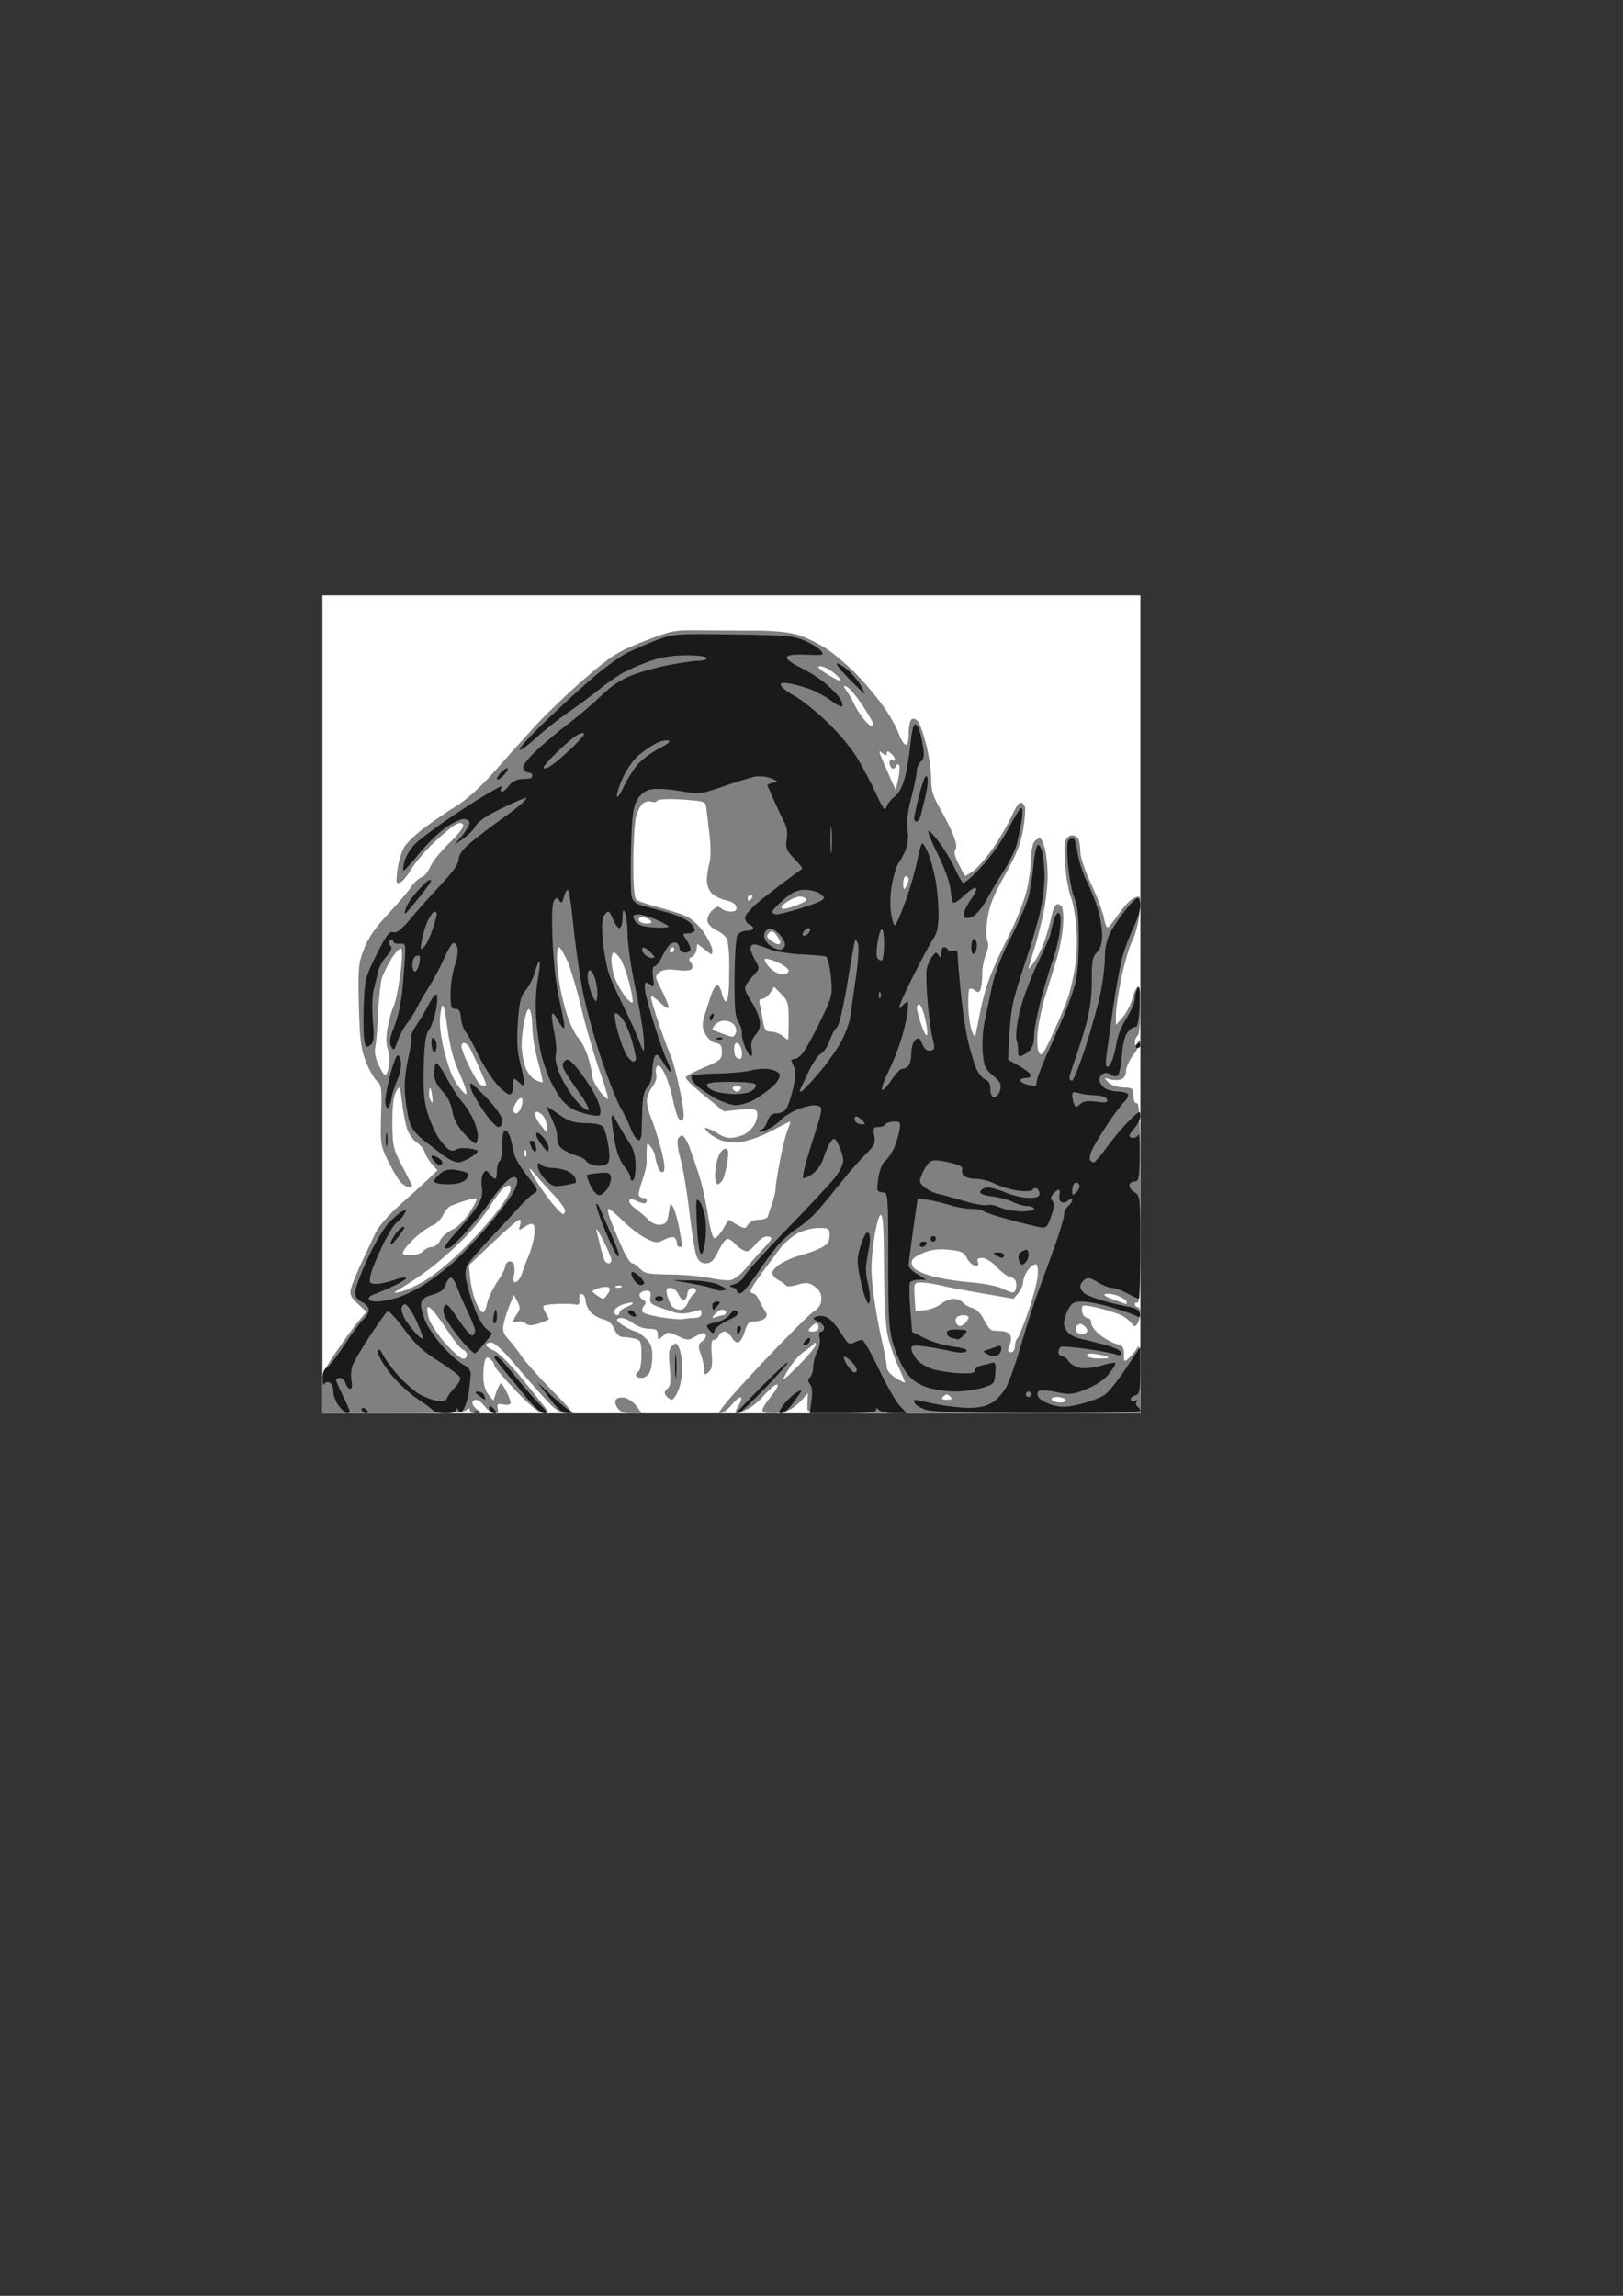
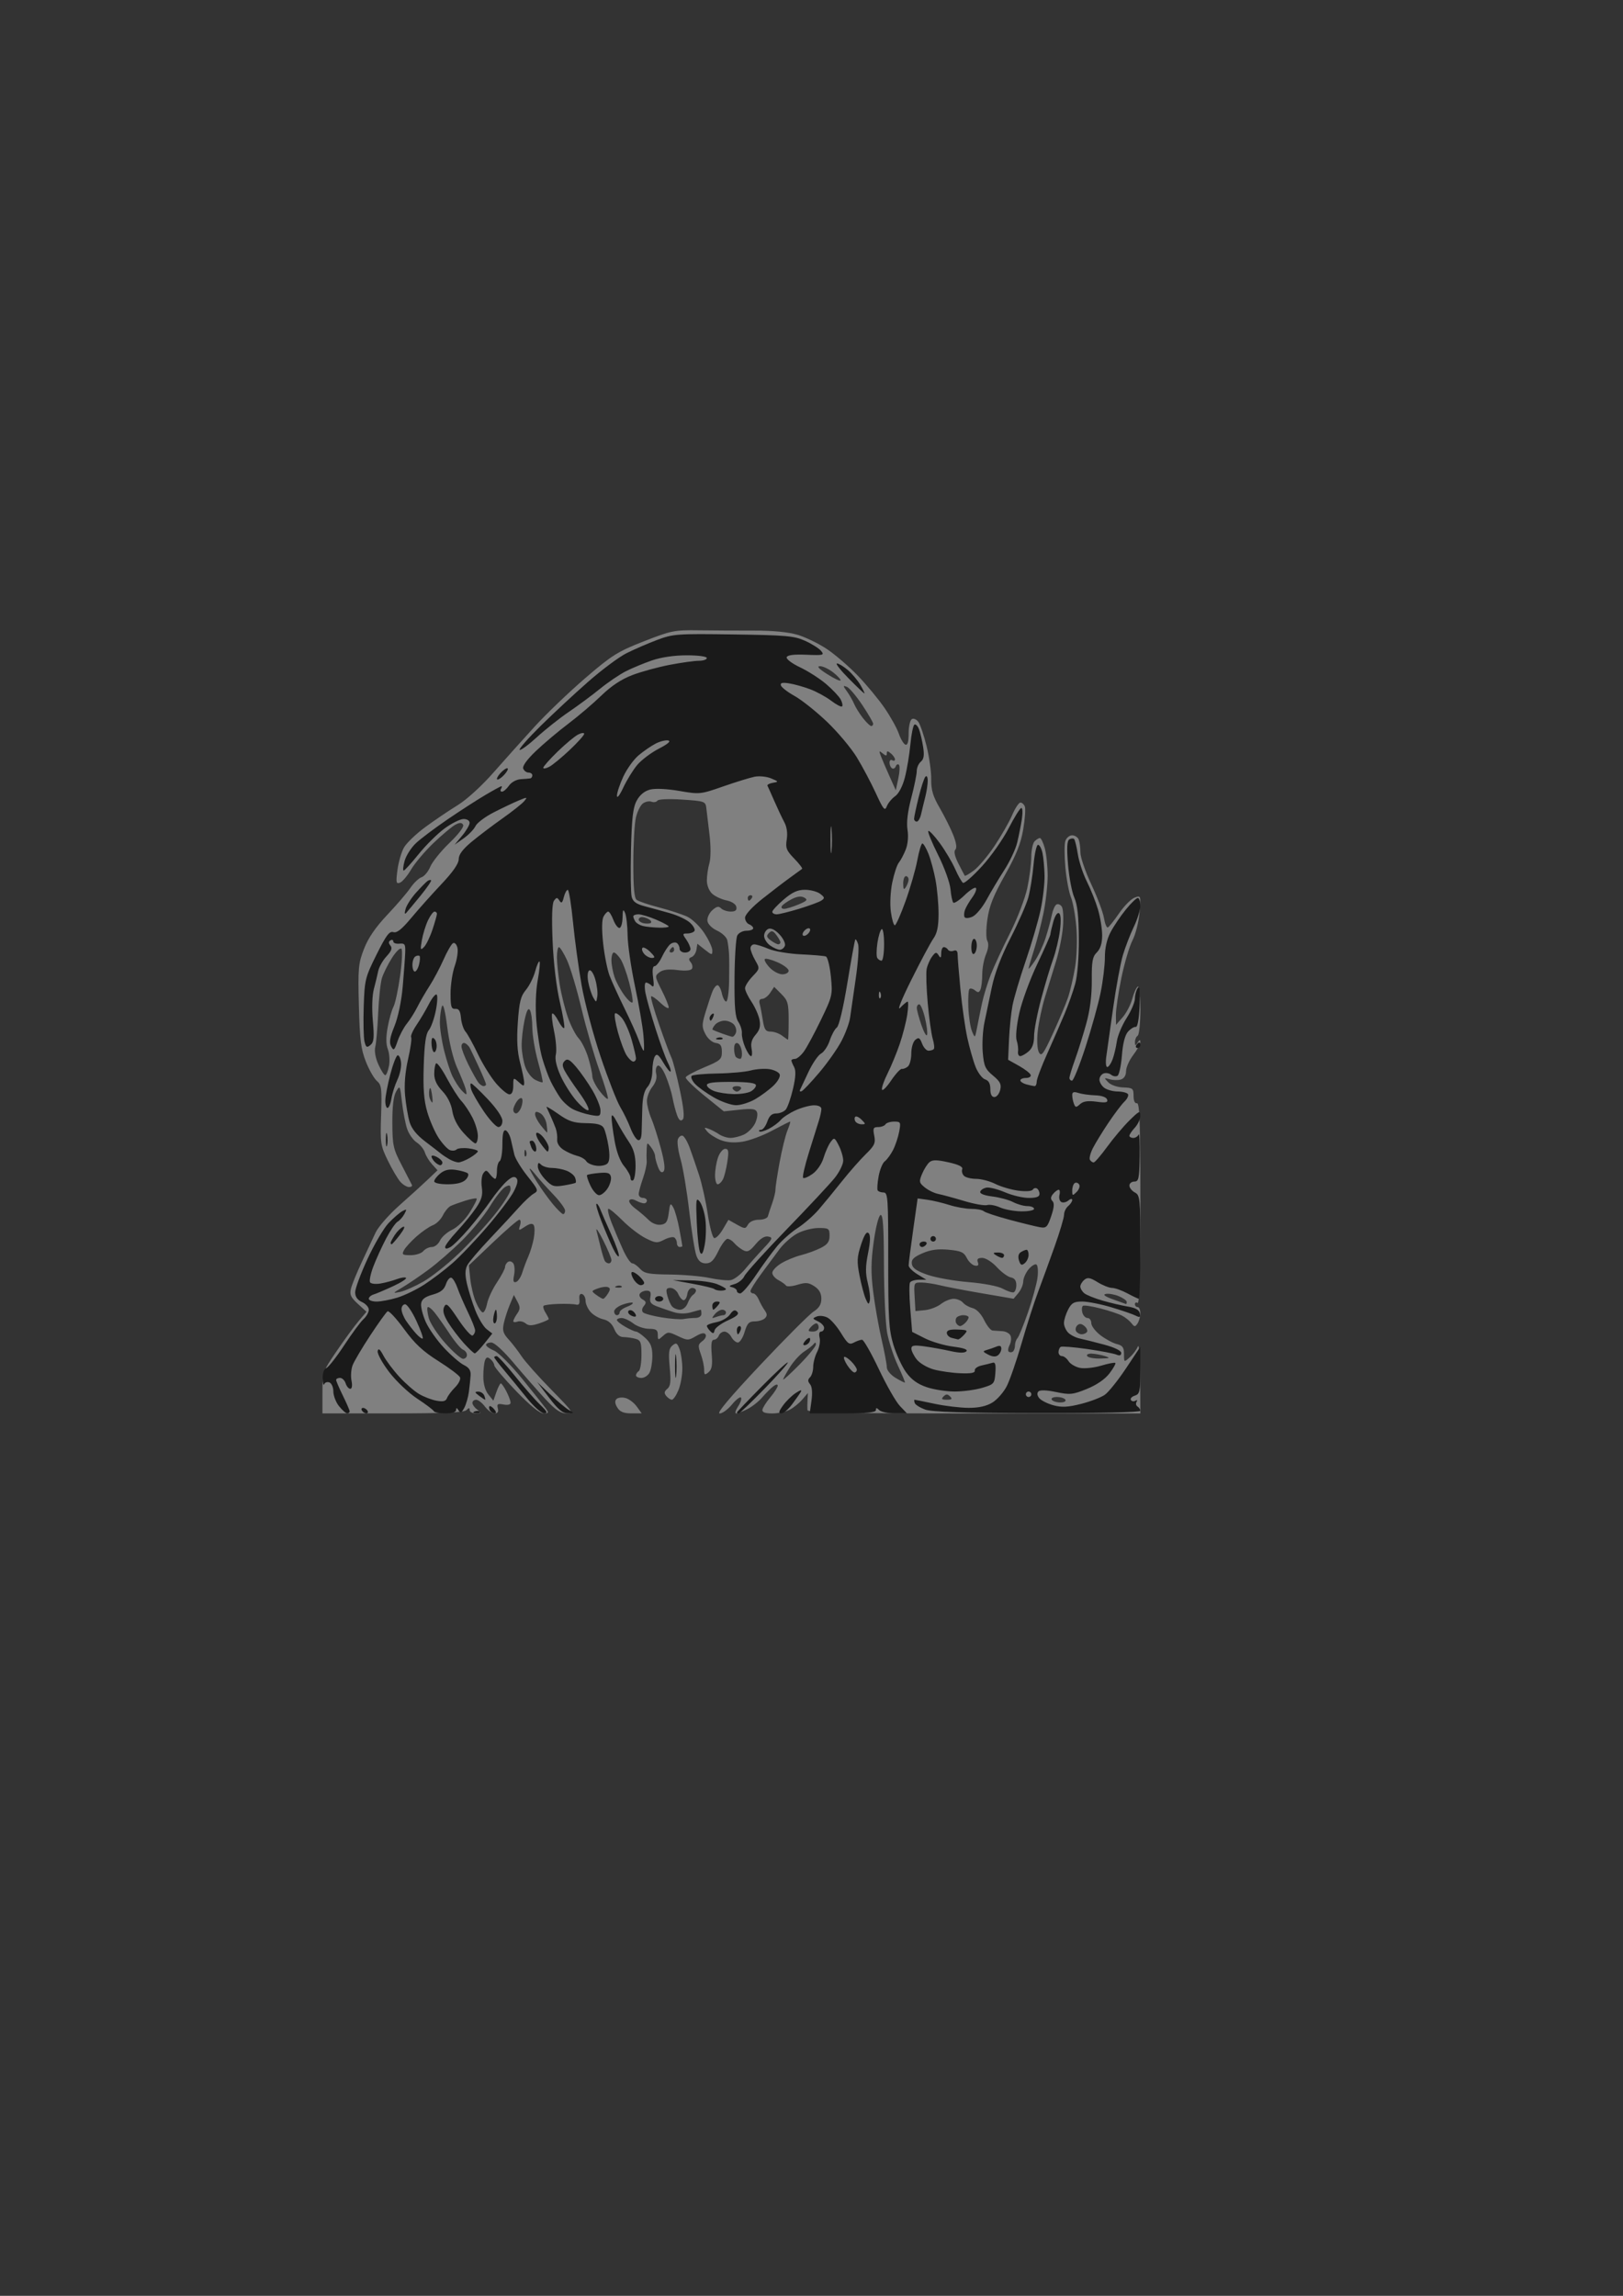
<svg xmlns="http://www.w3.org/2000/svg" xmlns:ns1="http://www.inkscape.org/namespaces/inkscape" xmlns:ns2="http://sodipodi.sourceforge.net/DTD/sodipodi-0.dtd" width="210mm" height="297mm" viewBox="0 0 210 297" version="1.1" id="svg1" xml:space="preserve" ns1:version="1.4 (e7c3feb1, 2024-10-09)" ns2:docname="aribeth.svg">
  <rect x="0" y="0" width="210" height="297" fill="#333333" stroke="none" />
  <ns2:namedview id="namedview1" pagecolor="#ffffff" bordercolor="#000000" borderopacity="0.25" ns1:showpageshadow="2" ns1:pageopacity="0.0" ns1:pagecheckerboard="0" ns1:deskcolor="#d1d1d1" ns1:document-units="mm" ns1:zoom="0.61290685" ns1:cx="397.28712" ns1:cy="561.25984" ns1:window-width="1296" ns1:window-height="907" ns1:window-x="0" ns1:window-y="25" ns1:window-maximized="0" ns1:current-layer="layer1" />
  <defs id="defs1" />
  <g ns1:label="Layer 1" ns1:groupmode="layer" id="layer1">
    <g id="g10" transform="translate(0,3.885)">
-       <path style="display:inline;fill:#ffffff;fill-opacity:1" d="M 41.72,126.039 V 73.122 h 52.917 52.917 v 52.917 52.917 H 94.637 41.72 Z" id="path12" ns1:label="background" />
      <path style="display:inline;fill:#808080" d="m 41.72,176.279 c 0,-2.646 0.021,-2.707 1.84,-5.38 1.012,-1.487 2.295,-3.24 2.851,-3.895 l 1.011,-1.192 -1.123,-1.025 c -0.923,-0.843 -1.08,-1.195 -0.884,-1.983 0.131,-0.527 0.761,-2.069 1.399,-3.427 0.638,-1.358 1.442,-3.075 1.787,-3.815 0.345,-0.74 1.738,-2.328 3.094,-3.528 1.356,-1.2 3.017,-2.71 3.691,-3.354 l 1.225,-1.172 -0.702,-0.768 c -0.386,-0.422 -0.806,-1.111 -0.933,-1.53 -0.127,-0.419 -0.607,-1.009 -1.067,-1.31 -0.46,-0.302 -1.018,-1.097 -1.239,-1.768 -0.221,-0.671 -0.519,-2.224 -0.66,-3.452 -0.249,-2.154 -0.275,-2.201 -0.759,-1.35 -0.335,0.589 -0.496,1.937 -0.486,4.057 0.014,2.912 0.114,3.365 1.216,5.468 0.66,1.261 1.255,2.412 1.321,2.558 0.066,0.146 -0.107,0.265 -0.384,0.265 -0.277,0 -0.777,-0.302 -1.112,-0.671 -0.334,-0.369 -1.062,-1.603 -1.617,-2.741 -0.957,-1.961 -1.003,-2.268 -0.879,-5.904 0.116,-3.425 0.059,-3.895 -0.539,-4.403 -0.368,-0.313 -1.014,-1.442 -1.435,-2.509 -0.634,-1.606 -0.789,-2.851 -0.902,-7.232 -0.125,-4.845 -0.069,-5.466 0.662,-7.352 0.547,-1.411 1.497,-2.798 3.014,-4.403 1.218,-1.289 2.568,-2.862 2.999,-3.497 0.431,-0.635 1.076,-1.248 1.433,-1.364 0.357,-0.115 0.867,-0.731 1.134,-1.368 0.266,-0.637 1.387,-2.026 2.491,-3.087 1.194,-1.148 1.905,-2.094 1.755,-2.336 -0.19,-0.307 -0.441,-0.306 -1.024,0.006 -0.425,0.227 -1.683,1.282 -2.796,2.343 -1.113,1.062 -2.419,2.604 -2.901,3.427 -0.482,0.823 -1.135,1.596 -1.449,1.716 -0.5,0.192 -0.541,-0.013 -0.328,-1.634 0.134,-1.02 0.514,-2.33 0.844,-2.912 0.33,-0.582 1.572,-1.773 2.76,-2.646 1.188,-0.873 3.066,-2.143 4.173,-2.822 1.172,-0.719 3.115,-2.488 4.649,-4.233 1.45,-1.649 3.851,-4.328 5.335,-5.952 1.484,-1.625 4.419,-4.436 6.521,-6.247 3.449,-2.971 4.191,-3.438 7.585,-4.771 3.541,-1.391 3.959,-1.475 7.113,-1.432 1.843,0.025 5.057,0.042 7.141,0.037 2.428,-0.005 4.455,0.189 5.641,0.541 1.018,0.302 2.719,1.126 3.78,1.831 1.061,0.705 2.862,2.25 4.001,3.434 1.139,1.184 2.705,3.072 3.478,4.197 0.774,1.124 1.607,2.624 1.852,3.332 0.245,0.708 0.631,1.349 0.858,1.425 0.274,0.091 0.412,-0.398 0.412,-1.459 0,-0.878 0.183,-1.709 0.406,-1.847 0.223,-0.138 0.606,0.022 0.85,0.355 0.244,0.333 0.724,1.747 1.068,3.141 0.343,1.394 0.613,3.328 0.599,4.298 -0.02,1.374 0.224,2.192 1.103,3.704 0.621,1.067 1.406,2.639 1.745,3.492 0.399,1.005 0.495,1.673 0.273,1.895 -0.222,0.222 -0.083,0.856 0.396,1.8 0.406,0.801 0.778,1.51 0.826,1.576 0.048,0.066 0.574,-0.24 1.169,-0.68 0.595,-0.44 1.796,-1.864 2.669,-3.165 0.873,-1.301 1.901,-3.099 2.285,-3.994 0.384,-0.895 0.867,-1.628 1.074,-1.628 0.207,0 0.466,0.233 0.575,0.519 0.109,0.285 0.014,1.616 -0.212,2.957 -0.309,1.83 -0.899,3.304 -2.364,5.904 -1.487,2.64 -2.028,4.001 -2.271,5.713 -0.186,1.311 -0.188,2.481 -0.005,2.807 0.198,0.354 0.134,0.988 -0.174,1.726 -0.268,0.641 -0.487,1.793 -0.487,2.56 0,0.766 -0.098,1.649 -0.218,1.961 -0.17,0.444 -0.325,0.477 -0.714,0.155 -0.273,-0.227 -0.6,-0.309 -0.726,-0.183 -0.126,0.126 -0.189,1.202 -0.141,2.391 0.049,1.189 0.261,2.577 0.473,3.084 0.382,0.917 0.386,0.913 0.655,-0.489 0.148,-0.776 0.44,-2.205 0.647,-3.175 0.208,-0.97 0.72,-2.637 1.139,-3.704 0.419,-1.067 1.535,-3.474 2.481,-5.349 0.946,-1.875 1.949,-4.494 2.23,-5.821 0.281,-1.327 0.514,-3.135 0.517,-4.017 0.003,-0.883 0.197,-1.796 0.429,-2.028 0.233,-0.233 0.543,-0.423 0.689,-0.423 0.146,0 0.431,0.595 0.633,1.323 0.202,0.728 0.368,2.322 0.369,3.543 0.001,1.221 -0.242,3.402 -0.541,4.847 -0.298,1.445 -0.854,3.602 -1.235,4.794 -0.381,1.191 -0.692,2.262 -0.692,2.379 0,0.117 0.373,-0.34 0.829,-1.016 0.456,-0.676 1.08,-2.022 1.386,-2.992 0.307,-0.97 0.66,-2.278 0.786,-2.906 0.126,-0.628 0.393,-1.244 0.593,-1.368 0.201,-0.124 0.515,-0.007 0.698,0.261 0.183,0.267 0.253,1.448 0.156,2.624 -0.097,1.176 -0.494,3.16 -0.882,4.41 -0.388,1.249 -1.035,3.345 -1.436,4.656 -0.402,1.312 -0.828,3.313 -0.946,4.449 -0.127,1.219 -0.063,2.337 0.158,2.731 0.321,0.574 0.572,0.235 1.801,-2.438 0.785,-1.708 1.665,-3.805 1.956,-4.66 0.29,-0.855 0.704,-2.633 0.919,-3.951 0.222,-1.362 0.291,-3.583 0.16,-5.149 -0.127,-1.514 -0.442,-3.26 -0.7,-3.881 -0.257,-0.62 -0.58,-2.339 -0.717,-3.819 -0.137,-1.48 -0.142,-3.028 -0.012,-3.44 0.131,-0.412 0.527,-0.749 0.882,-0.749 0.354,0 0.74,0.251 0.858,0.558 0.118,0.307 0.216,1.061 0.218,1.676 0.002,0.615 0.638,2.467 1.413,4.116 0.775,1.649 1.509,3.6 1.631,4.335 0.122,0.735 0.346,1.291 0.498,1.235 0.152,-0.056 0.809,-0.879 1.461,-1.829 0.652,-0.95 1.555,-1.864 2.006,-2.031 0.815,-0.301 0.819,-0.287 0.641,1.903 -0.099,1.214 -0.508,2.842 -0.91,3.618 -0.402,0.776 -1.051,2.976 -1.444,4.89 -0.393,1.913 -0.709,4.056 -0.703,4.763 l 0.011,1.284 0.859,-0.976 c 0.472,-0.537 1.027,-1.602 1.233,-2.366 0.206,-0.765 0.529,-1.486 0.718,-1.603 0.213,-0.131 0.343,0.995 0.343,2.963 0,1.746 -0.159,3.273 -0.353,3.393 -0.194,0.12 -0.35,0.486 -0.347,0.815 0.005,0.514 0.053,0.523 0.347,0.067 0.251,-0.388 0.343,-0.406 0.347,-0.065 0.003,0.255 -0.411,1.011 -0.921,1.679 -0.509,0.668 -0.926,1.605 -0.926,2.083 0,0.54 -0.25,0.949 -0.661,1.079 -0.364,0.115 -1.019,0.103 -1.455,-0.028 -0.75,-0.225 -0.761,-0.204 -0.196,0.385 0.343,0.357 1.171,0.644 1.94,0.671 1.241,0.044 1.342,0.127 1.342,1.09 0,0.646 0.168,1.009 0.441,0.954 0.346,-0.069 0.441,2.715 0.441,12.985 0,8.626 -0.12,12.999 -0.353,12.856 -0.194,-0.12 -0.353,-0.05 -0.353,0.156 0,0.205 0.159,0.374 0.353,0.374 0.194,0 0.35,0.357 0.347,0.794 -0.003,0.437 -0.165,1.032 -0.359,1.323 -0.313,0.467 -0.405,0.464 -0.788,-0.031 -0.239,-0.308 -0.778,-0.743 -1.199,-0.967 -0.421,-0.224 -1.672,-0.644 -2.78,-0.932 -1.108,-0.289 -2.138,-0.449 -2.289,-0.355 -0.151,0.093 -0.191,0.487 -0.09,0.875 0.101,0.388 0.404,0.705 0.672,0.705 0.268,0 0.488,0.299 0.488,0.664 0,0.365 0.534,1.071 1.187,1.569 0.653,0.498 1.605,1.01 2.117,1.138 0.75,0.188 0.93,0.441 0.93,1.308 0,1.071 0.003,1.072 0.747,0.403 0.411,-0.37 0.877,-0.99 1.036,-1.378 0.172,-0.421 0.298,1.182 0.311,3.969 l 0.022,4.674 h -21.519 c -16.96,0 -21.528,-0.093 -21.558,-0.441 -0.021,-0.243 -0.017,-0.838 0.011,-1.323 l 0.05,-0.882 -0.733,0.853 c -0.403,0.469 -1.14,1.064 -1.639,1.323 -0.498,0.259 -1.509,0.47 -2.246,0.47 -0.925,0 -1.318,-0.148 -1.27,-0.477 0.039,-0.262 0.501,-0.989 1.027,-1.615 0.526,-0.626 0.957,-1.303 0.957,-1.506 0,-0.212 -0.259,-0.163 -0.609,0.115 -0.335,0.266 -0.977,0.913 -1.428,1.437 -0.451,0.524 -1.312,1.199 -1.915,1.499 -0.603,0.301 -1.249,0.547 -1.435,0.547 -0.187,0 -0.07,-0.411 0.259,-0.913 0.329,-0.502 0.494,-1.017 0.366,-1.144 -0.127,-0.127 -0.656,0.285 -1.175,0.916 -0.519,0.631 -1.232,1.146 -1.585,1.144 -0.425,-0.002 1.348,-2.117 5.254,-6.265 3.243,-3.444 6.35,-6.555 6.904,-6.914 0.724,-0.468 1.007,-0.938 1.007,-1.668 0,-0.7 -0.28,-1.199 -0.901,-1.606 -0.749,-0.491 -1.119,-0.524 -2.19,-0.195 -0.709,0.218 -1.375,0.265 -1.48,0.106 -0.105,-0.159 -0.548,-0.478 -0.985,-0.708 -0.437,-0.23 -0.794,-0.653 -0.794,-0.94 0,-0.287 0.516,-0.839 1.147,-1.227 0.631,-0.388 1.782,-0.864 2.558,-1.059 0.776,-0.195 1.927,-0.615 2.558,-0.933 0.889,-0.449 1.147,-0.805 1.147,-1.582 0,-0.936 -0.094,-1.003 -1.425,-1.003 -0.784,0 -2.014,0.315 -2.734,0.7 -0.72,0.385 -1.757,1.298 -2.306,2.028 -0.548,0.731 -1.62,2.178 -2.381,3.216 -0.761,1.038 -1.384,2.03 -1.384,2.205 0,0.175 0.163,0.317 0.362,0.317 0.199,0 0.516,0.357 0.705,0.794 0.189,0.437 0.538,1.067 0.777,1.401 0.328,0.459 0.334,0.707 0.027,1.014 -0.224,0.224 -0.815,0.407 -1.314,0.407 -0.748,0 -0.979,0.24 -1.317,1.367 -0.225,0.752 -0.617,1.367 -0.87,1.367 -0.254,0 -0.631,-0.318 -0.839,-0.706 -0.208,-0.388 -0.615,-0.706 -0.905,-0.706 -0.29,0 -0.619,0.238 -0.731,0.529 -0.112,0.291 -0.398,0.529 -0.635,0.529 -0.306,0 -0.387,0.544 -0.278,1.866 0.118,1.421 0.02,1.978 -0.412,2.336 -0.492,0.409 -0.567,0.364 -0.567,-0.342 0,-0.447 -0.196,-1.354 -0.435,-2.016 -0.384,-1.062 -0.359,-1.26 0.212,-1.677 0.356,-0.26 0.541,-0.645 0.411,-0.855 -0.16,-0.26 -0.564,-0.188 -1.26,0.223 -0.968,0.572 -1.094,0.571 -2.312,-0.01 -1.212,-0.578 -1.328,-0.579 -1.95,-0.015 -0.628,0.568 -0.662,0.56 -0.662,-0.161 0,-0.621 -0.21,-0.762 -1.147,-0.768 -0.631,-0.004 -1.543,-0.318 -2.028,-0.698 -0.485,-0.379 -1.16,-0.693 -1.499,-0.698 -0.34,-0.004 -0.616,0.111 -0.615,0.257 0.001,0.146 0.49,0.542 1.087,0.882 0.597,0.34 1.222,0.617 1.391,0.617 0.168,0 0.711,0.375 1.206,0.834 0.69,0.639 0.9,1.181 0.9,2.316 0,0.815 -0.164,1.789 -0.365,2.164 -0.201,0.375 -0.677,0.682 -1.058,0.682 -0.381,0 -0.693,-0.149 -0.693,-0.332 0,-0.183 0.159,-0.43 0.353,-0.55 0.194,-0.12 0.353,-1.063 0.353,-2.096 0,-1.65 -0.097,-1.904 -0.794,-2.091 -0.437,-0.117 -1.132,-0.215 -1.545,-0.218 -0.496,-0.003 -0.897,-0.357 -1.181,-1.043 -0.283,-0.684 -0.767,-1.112 -1.417,-1.255 -0.543,-0.119 -1.282,-0.543 -1.641,-0.942 -0.36,-0.399 -0.654,-1.051 -0.654,-1.448 0,-0.398 -0.199,-0.79 -0.442,-0.872 -0.285,-0.096 -0.41,0.144 -0.353,0.674 0.063,0.584 -0.064,0.783 -0.44,0.683 -0.291,-0.077 -1.311,-0.116 -2.266,-0.086 -0.955,0.03 -1.823,0.14 -1.927,0.245 -0.104,0.104 0.003,0.498 0.238,0.874 0.235,0.377 0.428,0.754 0.428,0.839 0,0.085 -0.562,0.339 -1.248,0.566 -0.962,0.317 -1.366,0.315 -1.759,-0.012 -0.281,-0.233 -0.751,-0.332 -1.045,-0.219 -0.294,0.113 -0.534,0.086 -0.534,-0.058 0,-0.145 0.223,-0.581 0.495,-0.97 0.411,-0.587 0.417,-0.852 0.036,-1.564 l -0.459,-0.858 -0.526,1.259 c -0.289,0.692 -0.639,1.772 -0.777,2.4 -0.204,0.929 -0.09,1.316 0.61,2.079 0.473,0.516 1.227,1.494 1.675,2.173 0.448,0.679 2.177,2.624 3.842,4.322 2.893,2.95 2.982,3.087 2.001,3.087 -0.784,0 -1.434,-0.438 -2.752,-1.852 -0.949,-1.019 -2.76,-3.082 -4.025,-4.586 -1.391,-1.654 -2.566,-2.734 -2.973,-2.734 -0.371,0 -0.674,0.139 -0.674,0.31 0,0.17 0.463,0.502 1.029,0.736 0.568,0.235 2.189,1.854 3.616,3.611 1.423,1.752 2.805,3.484 3.071,3.85 0.434,0.596 0.404,0.665 -0.282,0.665 -0.498,0 -1.745,-1.018 -3.565,-2.91 -1.539,-1.601 -2.802,-3.089 -2.805,-3.308 -0.003,-0.219 -0.225,-0.58 -0.494,-0.803 -0.378,-0.313 -0.537,-0.277 -0.706,0.162 -0.12,0.312 -0.218,1.251 -0.218,2.087 0,0.951 0.243,1.82 0.651,2.323 l 0.651,0.803 0.389,-1.117 c 0.214,-0.614 0.473,-1.117 0.575,-1.117 0.102,0 0.428,0.468 0.724,1.041 0.296,0.572 0.538,1.226 0.538,1.452 0,0.252 -0.353,0.344 -0.912,0.237 -0.757,-0.145 -0.882,-0.062 -0.739,0.488 0.118,0.453 -0.013,0.662 -0.416,0.662 -0.324,0 -0.887,-0.397 -1.251,-0.882 -0.364,-0.485 -0.878,-0.882 -1.142,-0.882 -0.264,0 -0.48,0.181 -0.48,0.402 0,0.221 0.278,0.613 0.617,0.871 0.572,0.434 0.559,0.469 -0.176,0.48 -0.437,0.006 -0.794,-0.179 -0.794,-0.412 0,-0.329 -0.094,-0.329 -0.423,0 -0.307,0.307 -2.916,0.423 -9.525,0.423 H 41.72 Z m 96.132,0.912 c -0.12,-0.194 -0.615,-0.353 -1.1,-0.353 -0.498,0 -0.787,0.154 -0.664,0.353 0.12,0.194 0.615,0.353 1.1,0.353 0.498,0 0.787,-0.154 0.664,-0.353 z m -14.922,-0.423 c -0.329,-0.329 -0.517,-0.329 -0.847,0 -0.329,0.329 -0.235,0.423 0.423,0.423 0.659,0 0.753,-0.094 0.423,-0.423 z m -6.752,-3.993 c -0.545,-1.161 -1.169,-3.063 -1.387,-4.227 -0.218,-1.164 -0.405,-5.104 -0.417,-8.754 -0.015,-4.984 -0.125,-6.603 -0.442,-6.498 -0.24,0.08 -0.62,1.572 -0.883,3.463 -0.359,2.591 -0.373,4.022 -0.062,6.498 0.219,1.746 0.704,4.497 1.078,6.113 0.374,1.616 0.68,3.246 0.68,3.621 0,0.39 0.484,0.977 1.13,1.37 0.622,0.378 1.167,0.651 1.212,0.606 0.045,-0.045 -0.364,-1.031 -0.909,-2.192 z m -10.61,-2.73 c -0.003,-0.279 -0.099,-0.308 -0.265,-0.078 -0.143,0.199 -0.696,0.639 -1.231,0.979 -0.534,0.34 -1.368,1.246 -1.852,2.013 -0.484,0.767 -0.881,1.492 -0.881,1.609 0,0.118 0.953,-0.753 2.117,-1.936 1.164,-1.182 2.114,-2.347 2.111,-2.588 z m -45.15,1.363 c 0,-0.27 -0.227,-0.579 -0.505,-0.685 -0.278,-0.107 -1.062,-1.036 -1.741,-2.066 -0.68,-1.03 -1.553,-2.267 -1.94,-2.749 -0.387,-0.482 -0.79,-0.791 -0.895,-0.686 -0.105,0.105 -0.038,0.744 0.148,1.419 0.186,0.675 1.147,2.135 2.135,3.243 0.988,1.108 2.022,2.015 2.297,2.015 0.276,0 0.501,-0.221 0.501,-0.491 z m 82.55,0.139 c -0.485,-0.155 -1.248,-0.298 -1.697,-0.318 -0.46,-0.02 -0.72,0.118 -0.597,0.318 0.12,0.194 0.883,0.337 1.697,0.318 1.263,-0.03 1.35,-0.076 0.597,-0.318 z M 131.326,170.186 c 0,-0.338 0.144,-0.765 0.32,-0.949 0.176,-0.184 0.789,-1.685 1.361,-3.334 0.572,-1.649 1.128,-3.673 1.234,-4.498 0.106,-0.825 0.045,-1.591 -0.136,-1.703 -0.181,-0.112 -0.637,0.166 -1.013,0.617 -0.376,0.451 -0.689,1.16 -0.696,1.575 -0.006,0.415 -0.29,1.087 -0.629,1.494 l -0.617,0.739 -4.057,-0.694 c -2.231,-0.382 -4.692,-0.852 -5.468,-1.045 -0.776,-0.193 -1.856,-0.354 -2.4,-0.359 -0.972,-0.008 -0.987,0.023 -0.882,1.844 l 0.107,1.852 1.22,-0.121 c 0.671,-0.066 1.605,-0.424 2.076,-0.794 0.471,-0.37 1.212,-0.673 1.647,-0.673 0.435,0 0.976,0.223 1.202,0.495 0.226,0.272 0.788,0.589 1.249,0.705 0.506,0.127 1.094,0.735 1.485,1.534 0.356,0.728 0.845,1.343 1.088,1.368 0.243,0.024 0.821,0.064 1.285,0.088 0.464,0.024 0.94,0.294 1.057,0.599 0.117,0.305 0.06,0.84 -0.126,1.188 -0.187,0.348 -0.243,0.73 -0.126,0.847 0.117,0.117 0.35,0.129 0.517,0.026 0.167,-0.103 0.304,-0.464 0.304,-0.802 z m 9.324,-1.774 c 0.106,-0.172 -0.05,-0.515 -0.347,-0.761 -0.384,-0.319 -0.65,-0.339 -0.918,-0.071 -0.208,0.208 -0.271,0.55 -0.141,0.761 0.13,0.211 0.456,0.384 0.725,0.384 0.268,0 0.575,-0.141 0.681,-0.313 z M 105.926,167.843 c 0,-0.291 -0.139,-0.529 -0.31,-0.529 -0.17,0 -0.507,0.238 -0.749,0.529 -0.367,0.442 -0.316,0.529 0.31,0.529 0.43,0 0.749,-0.225 0.749,-0.529 z m 18.979,-0.6 c 0.233,-0.233 0.423,-0.55 0.423,-0.706 0,-0.155 -0.308,-0.282 -0.685,-0.282 -0.377,0 -0.783,0.159 -0.903,0.353 -0.12,0.194 -0.12,0.512 0,0.706 0.12,0.194 0.336,0.353 0.479,0.353 0.144,0 0.452,-0.191 0.685,-0.423 z m -34.943,-0.63 c 0.468,-0.003 0.794,-0.222 0.794,-0.534 0,-0.291 -0.041,-0.529 -0.091,-0.529 -0.05,0 -0.61,0.149 -1.245,0.331 -0.744,0.214 -1.557,0.203 -2.291,-0.03 -0.625,-0.199 -1.587,-0.531 -2.137,-0.739 -0.791,-0.299 -0.968,-0.551 -0.843,-1.204 0.118,-0.62 -0.001,-0.827 -0.478,-0.827 -0.35,0 -0.747,0.18 -0.883,0.399 -0.136,0.22 0.022,0.55 0.352,0.734 0.48,0.268 0.513,0.437 0.17,0.85 -0.255,0.308 -0.299,0.642 -0.108,0.828 0.176,0.172 1.273,0.467 2.437,0.655 1.164,0.188 2.434,0.281 2.822,0.206 0.388,-0.075 1.063,-0.139 1.499,-0.141 z m 3.645,-0.358 c 0.178,0 0.324,-0.159 0.324,-0.353 0,-0.194 -0.219,-0.353 -0.486,-0.353 -0.267,0 -0.704,0.268 -0.97,0.595 -0.426,0.524 -0.407,0.566 0.162,0.353 0.355,-0.133 0.792,-0.242 0.97,-0.242 z m -13.434,-0.362 c 0,-0.199 0.419,-0.521 0.931,-0.715 0.512,-0.195 0.855,-0.43 0.763,-0.522 -0.092,-0.092 -0.67,0.007 -1.284,0.221 -0.614,0.214 -1.116,0.611 -1.116,0.884 0,0.272 0.159,0.495 0.353,0.495 0.194,0 0.353,-0.163 0.353,-0.362 z m -17.148,-1.138 c 0.119,-0.631 0.692,-1.861 1.272,-2.734 0.581,-0.873 1.056,-1.777 1.057,-2.008 8.31e-4,-0.231 0.178,-0.529 0.394,-0.663 0.216,-0.133 0.523,-0.031 0.682,0.227 0.16,0.258 0.197,0.935 0.083,1.504 -0.154,0.769 -0.086,0.994 0.266,0.877 0.26,-0.087 0.616,-0.624 0.791,-1.194 0.175,-0.57 0.529,-1.513 0.787,-2.095 0.258,-0.582 0.577,-1.643 0.709,-2.358 0.132,-0.715 0.131,-1.478 -0.003,-1.695 -0.172,-0.278 -0.505,-0.224 -1.127,0.183 -0.851,0.558 -0.874,0.552 -0.649,-0.157 0.128,-0.405 0.087,-0.735 -0.093,-0.735 -0.179,0 -1.721,1.327 -3.425,2.949 l -3.099,2.949 0.174,1.725 c 0.096,0.949 0.428,2.321 0.737,3.048 0.31,0.728 0.712,1.323 0.894,1.323 0.182,0 0.429,-0.516 0.548,-1.147 z m 25.954,-0.054 c 0.177,-0.466 0.491,-0.952 0.697,-1.079 0.206,-0.127 0.375,-0.381 0.375,-0.563 0,-0.183 -0.227,-0.332 -0.505,-0.332 -0.278,0 -0.555,0.357 -0.617,0.794 -0.062,0.437 -0.271,0.794 -0.466,0.794 -0.194,0 -0.509,-0.357 -0.701,-0.794 -0.192,-0.437 -0.645,-0.794 -1.008,-0.794 -0.544,0 -0.617,0.171 -0.417,0.968 0.134,0.532 0.408,1.167 0.611,1.411 0.202,0.244 0.67,0.443 1.039,0.443 0.384,0 0.809,-0.363 0.993,-0.848 z m 56.81,-0.168 c 0,-0.17 -0.464,-0.502 -1.03,-0.737 -0.567,-0.235 -1.321,-0.366 -1.676,-0.291 -0.433,0.091 -0.122,0.325 0.942,0.709 0.873,0.315 1.627,0.585 1.676,0.601 0.049,0.015 0.088,-0.112 0.088,-0.282 z m -67.129,-1.07 c 0.327,-0.523 0.326,-0.71 -0.003,-0.836 -0.233,-0.089 -0.821,-0.013 -1.306,0.169 -0.857,0.321 -0.863,0.345 -0.197,0.836 0.377,0.278 0.775,0.505 0.885,0.505 0.11,0 0.39,-0.303 0.622,-0.674 z m -23.91,-1.533 c 1.055,-0.602 3.093,-2.211 4.529,-3.576 1.436,-1.364 3.55,-3.647 4.697,-5.073 1.147,-1.426 2.085,-2.906 2.085,-3.289 0,-0.579 -0.115,-0.635 -0.679,-0.334 -0.373,0.2 -1.261,1.321 -1.972,2.492 -0.711,1.171 -2.337,3.162 -3.612,4.425 -1.276,1.263 -3.227,2.965 -4.337,3.782 -1.109,0.817 -2.631,1.851 -3.382,2.297 -1.303,0.775 -1.317,0.801 -0.306,0.59 0.582,-0.121 1.921,-0.714 2.976,-1.316 z m 76.752,0.419 c 0,-0.569 -0.232,-0.891 -0.706,-0.979 -0.388,-0.072 -1.203,-0.669 -1.811,-1.328 -0.619,-0.67 -1.451,-1.197 -1.89,-1.197 -0.568,0 -0.725,0.153 -0.571,0.555 0.15,0.392 0.034,0.52 -0.394,0.438 -0.334,-0.064 -0.803,-0.512 -1.043,-0.996 -0.364,-0.733 -0.753,-0.908 -2.352,-1.056 -1.39,-0.129 -2.32,-0.001 -3.387,0.464 -1.142,0.498 -1.446,0.807 -1.361,1.38 0.081,0.544 0.623,0.916 2.05,1.408 1.067,0.368 3.448,0.792 5.292,0.941 1.939,0.158 3.797,0.514 4.41,0.847 0.582,0.316 1.217,0.529 1.411,0.472 0.194,-0.057 0.353,-0.484 0.353,-0.95 z m -51.072,0.164 c -0.117,-0.117 -0.421,-0.13 -0.676,-0.028 -0.281,0.113 -0.198,0.196 0.213,0.213 0.372,0.015 0.58,-0.068 0.463,-0.185 z m 15.973,-2.209 c 0.584,-0.705 1.656,-1.911 2.382,-2.681 1.181,-1.251 1.247,-1.414 0.625,-1.54 -0.46,-0.093 -1.015,0.242 -1.64,0.99 -0.783,0.938 -1.061,1.069 -1.627,0.766 -0.375,-0.201 -0.887,-0.612 -1.138,-0.914 -0.25,-0.302 -0.642,-0.548 -0.871,-0.548 -0.229,0 -0.763,0.714 -1.187,1.587 -0.595,1.224 -0.964,1.587 -1.615,1.587 -0.595,0 -0.954,-0.287 -1.218,-0.97 -0.206,-0.534 -0.623,-3.113 -0.927,-5.733 -0.304,-2.619 -0.811,-5.663 -1.127,-6.765 -0.316,-1.101 -0.474,-2.265 -0.35,-2.587 0.123,-0.322 0.4,-0.526 0.614,-0.455 0.214,0.071 0.622,0.759 0.906,1.529 0.284,0.769 0.828,2.351 1.209,3.515 0.381,1.164 0.893,3.455 1.138,5.091 0.245,1.636 0.617,3.032 0.827,3.102 0.21,0.07 0.712,-0.432 1.115,-1.115 l 0.733,-1.242 1.09,0.61 c 1.035,0.579 1.108,0.579 1.445,-0.007 0.213,-0.371 0.775,-0.617 1.406,-0.617 0.579,0 1.102,-0.198 1.164,-0.441 0.062,-0.243 0.309,-0.997 0.551,-1.676 0.241,-0.679 0.433,-1.473 0.426,-1.764 -0.007,-0.291 0.234,-1.879 0.536,-3.528 0.302,-1.649 0.761,-3.515 1.02,-4.145 0.26,-0.631 0.415,-1.147 0.346,-1.147 -0.069,0 -1.133,0.537 -2.363,1.193 -1.231,0.656 -2.978,1.299 -3.883,1.428 -1.097,0.157 -2.038,0.071 -2.822,-0.257 -0.647,-0.27 -1.397,-0.758 -1.667,-1.084 -0.435,-0.524 -0.414,-0.564 0.176,-0.349 0.367,0.134 0.98,0.455 1.363,0.714 0.383,0.259 1.05,0.471 1.483,0.471 0.433,0 1.203,-0.19 1.712,-0.421 0.509,-0.232 1.15,-0.857 1.425,-1.389 0.275,-0.532 0.407,-1.211 0.292,-1.51 -0.168,-0.438 -0.603,-0.501 -2.252,-0.329 l -2.044,0.214 -2.521,-2.037 c -1.386,-1.12 -2.471,-2.186 -2.41,-2.368 0.061,-0.182 1.138,-0.76 2.394,-1.284 2.083,-0.869 2.284,-1.045 2.284,-2 0,-0.819 -0.174,-1.072 -0.798,-1.16 -0.454,-0.065 -1.027,-0.557 -1.331,-1.144 -0.478,-0.925 -0.475,-1.223 0.032,-2.885 0.311,-1.02 0.708,-2.212 0.882,-2.648 0.174,-0.437 0.466,-0.794 0.649,-0.794 0.183,0 0.437,0.476 0.565,1.058 0.128,0.582 0.379,1.058 0.557,1.058 0.179,0 0.349,-1.151 0.378,-2.558 0.029,-1.407 0.025,-3.034 -0.01,-3.616 -0.035,-0.582 -0.136,-1.376 -0.225,-1.764 -0.089,-0.388 -0.68,-0.944 -1.313,-1.235 -0.664,-0.305 -1.195,-0.836 -1.255,-1.254 -0.057,-0.399 0.225,-1.022 0.626,-1.385 0.559,-0.506 0.826,-0.563 1.144,-0.245 0.228,0.228 0.792,0.415 1.252,0.415 0.6,0 0.804,-0.171 0.721,-0.603 -0.069,-0.358 -0.588,-0.7 -1.275,-0.84 -0.637,-0.13 -1.47,-0.518 -1.85,-0.862 -0.403,-0.365 -0.691,-1.081 -0.691,-1.72 0,-0.602 0.146,-1.604 0.325,-2.228 0.194,-0.677 0.2,-2.169 0.015,-3.702 -0.171,-1.412 -0.357,-2.965 -0.413,-3.45 -0.099,-0.845 -0.227,-0.89 -3.101,-1.081 -1.758,-0.116 -3.093,-0.059 -3.228,0.14 -0.126,0.186 -0.468,0.247 -0.759,0.135 -0.292,-0.112 -0.793,-0.012 -1.113,0.223 -0.321,0.234 -0.729,1.057 -0.908,1.828 -0.179,0.771 -0.329,3.406 -0.333,5.856 -0.006,3.157 0.12,4.553 0.433,4.792 0.243,0.186 1.552,0.627 2.91,0.981 1.358,0.354 2.992,0.889 3.631,1.189 0.639,0.3 1.631,1.255 2.205,2.121 0.574,0.867 1.044,1.877 1.044,2.246 0,0.636 -0.05,0.631 -0.97,-0.096 l -0.97,-0.766 -0.116,0.762 c -0.064,0.419 -0.345,0.851 -0.626,0.958 -0.384,0.147 -0.413,0.313 -0.119,0.669 0.216,0.26 0.287,0.642 0.159,0.849 -0.143,0.232 -0.867,0.296 -1.882,0.165 -1.142,-0.146 -1.851,-0.06 -2.306,0.279 -0.633,0.474 -0.624,0.554 0.265,2.308 0.506,0.999 0.921,2.011 0.921,2.247 0,0.237 -0.475,-0.024 -1.055,-0.58 -0.58,-0.556 -1.13,-0.935 -1.222,-0.844 -0.092,0.092 0.381,1.747 1.05,3.678 0.669,1.931 1.375,3.829 1.569,4.217 0.194,0.388 0.685,2.272 1.092,4.187 0.514,2.417 0.627,3.594 0.372,3.85 -0.256,0.256 -0.473,0.092 -0.711,-0.534 -0.189,-0.496 -0.457,-1.514 -0.596,-2.262 -0.139,-0.748 -0.545,-2.045 -0.902,-2.882 -0.387,-0.906 -0.805,-1.426 -1.034,-1.284 -0.211,0.131 -0.294,0.598 -0.183,1.038 0.128,0.51 -0.053,1.124 -0.501,1.693 -0.386,0.491 -0.702,1.309 -0.702,1.818 0,0.509 0.252,1.516 0.559,2.237 0.308,0.721 0.872,2.486 1.253,3.921 0.47,1.766 0.578,2.725 0.336,2.968 -0.242,0.242 -0.476,0.047 -0.724,-0.604 -0.201,-0.529 -0.366,-1.16 -0.366,-1.401 0,-0.241 -0.233,-0.747 -0.518,-1.124 -0.501,-0.662 -0.52,-0.656 -0.568,0.197 -0.028,0.485 -0.026,1.201 0.003,1.591 0.029,0.39 -0.191,1.402 -0.49,2.249 -0.299,0.847 -0.543,1.758 -0.543,2.025 0,0.267 0.238,0.485 0.529,0.485 0.291,0 0.529,0.159 0.529,0.353 0,0.194 -0.169,0.353 -0.376,0.353 -0.207,0 -0.673,-0.159 -1.037,-0.354 -0.398,-0.213 -0.741,-0.224 -0.862,-0.028 -0.111,0.179 0.237,0.652 0.772,1.052 0.535,0.399 1.31,1.061 1.72,1.47 0.452,0.45 1.079,0.697 1.587,0.625 0.688,-0.097 0.874,-0.376 1.023,-1.53 0.163,-1.267 0.223,-1.339 0.583,-0.704 0.221,0.389 0.576,1.648 0.788,2.799 0.213,1.15 0.387,2.142 0.387,2.203 0,0.061 -0.159,0.112 -0.353,0.112 -0.194,0 -0.353,-0.229 -0.353,-0.508 0,-0.28 -0.155,-0.604 -0.344,-0.721 -0.189,-0.117 -0.782,0.017 -1.317,0.297 -0.879,0.46 -1.111,0.44 -2.39,-0.205 -0.779,-0.393 -2.107,-1.409 -2.951,-2.258 -0.844,-0.849 -1.675,-1.543 -1.847,-1.543 -0.172,0 0.004,0.804 0.392,1.787 0.387,0.983 1.06,2.567 1.494,3.521 0.434,0.954 0.964,1.737 1.176,1.741 0.212,0.004 0.674,0.325 1.025,0.713 0.544,0.601 1.113,0.711 3.847,0.74 1.765,0.019 4.082,0.22 5.149,0.447 1.067,0.227 2.297,0.352 2.734,0.278 0.436,-0.074 1.271,-0.712 1.855,-1.417 z M 92.52,148.14 c 0,-0.65 0.174,-1.682 0.387,-2.293 0.213,-0.611 0.628,-1.111 0.922,-1.111 0.438,0 0.489,0.303 0.283,1.676 -0.138,0.922 -0.4,1.954 -0.582,2.293 -0.182,0.34 -0.484,0.617 -0.671,0.617 -0.187,0 -0.34,-0.532 -0.34,-1.182 z m -13.41,10.972 c -0.003,-0.243 -0.486,-1.393 -1.074,-2.558 -0.588,-1.164 -0.972,-1.72 -0.853,-1.235 0.119,0.485 0.371,1.503 0.56,2.262 0.189,0.759 0.426,1.513 0.526,1.676 0.1,0.162 0.332,0.295 0.514,0.295 0.183,0 0.33,-0.198 0.327,-0.441 z m -24.337,-1.147 c 0.242,-0.291 0.741,-0.529 1.109,-0.529 0.368,0 0.841,-0.375 1.049,-0.833 0.209,-0.458 0.922,-1.092 1.586,-1.408 0.694,-0.331 1.651,-1.277 2.255,-2.228 0.577,-0.909 0.983,-1.719 0.902,-1.799 -0.08,-0.08 -0.753,0.047 -1.495,0.282 -0.742,0.236 -1.587,0.543 -1.878,0.682 -0.291,0.14 -0.741,0.685 -0.999,1.211 -0.258,0.526 -0.836,1.097 -1.284,1.267 -0.448,0.17 -1.393,0.818 -2.101,1.44 -0.708,0.622 -1.446,1.426 -1.639,1.788 -0.311,0.581 -0.213,0.657 0.852,0.657 0.662,0 1.402,-0.238 1.643,-0.529 z m 18.344,-5.247 c 0,-0.267 -0.7,-1.215 -1.555,-2.108 -0.855,-0.893 -1.887,-2.045 -2.293,-2.561 -0.406,-0.516 -0.738,-0.843 -0.738,-0.726 0,0.116 0.446,0.915 0.991,1.774 0.545,0.859 1.458,2.123 2.028,2.809 0.571,0.686 1.157,1.259 1.303,1.273 0.146,0.014 0.265,-0.193 0.265,-0.46 z m -5.051,-7.695 c -0.113,-0.281 -0.196,-0.198 -0.213,0.213 -0.015,0.372 0.068,0.58 0.185,0.463 0.117,-0.117 0.13,-0.421 0.028,-0.676 z m 2.655,-3.471 c -0.086,-0.587 -0.456,-1.228 -0.821,-1.424 -0.503,-0.269 -0.664,-0.236 -0.664,0.139 0,0.272 0.329,0.912 0.731,1.424 0.402,0.511 0.772,0.93 0.821,0.93 0.049,0 0.019,-0.481 -0.067,-1.068 z m -3.279,-2.195 c 0.165,-0.437 0.215,-0.937 0.111,-1.112 -0.104,-0.175 -0.403,-0.025 -0.664,0.332 -0.261,0.358 -0.475,0.858 -0.475,1.112 0,0.254 0.164,0.462 0.364,0.462 0.2,0 0.499,-0.357 0.664,-0.794 z m -11.564,-1.764 c -0.114,-0.716 -0.235,-0.907 -0.322,-0.509 -0.076,0.351 -0.05,0.867 0.057,1.147 0.107,0.28 0.252,0.509 0.322,0.509 0.07,0 0.044,-0.516 -0.057,-1.147 z m 21.695,-2.968 c -0.685,-1.909 -1.738,-5.534 -2.341,-8.056 -0.603,-2.522 -1.445,-5.334 -1.87,-6.248 -0.425,-0.914 -0.893,-1.668 -1.038,-1.676 -0.146,-0.008 -0.263,0.582 -0.262,1.309 0.002,0.728 0.168,2.341 0.37,3.584 0.202,1.244 0.674,3.136 1.05,4.204 0.376,1.069 1.001,2.282 1.39,2.696 0.389,0.414 0.946,1.538 1.237,2.498 0.291,0.96 0.531,2.048 0.533,2.418 0.002,0.37 0.417,1.214 0.921,1.875 0.505,0.662 0.994,1.127 1.086,1.034 0.093,-0.093 -0.391,-1.73 -1.076,-3.639 z m -17.35,2.262 c -0.133,-0.437 -0.621,-1.635 -1.085,-2.663 -0.493,-1.093 -1.02,-3.264 -1.268,-5.229 -0.264,-2.094 -0.52,-3.118 -0.678,-2.717 -0.139,0.354 -0.265,1.268 -0.278,2.031 -0.014,0.764 0.233,2.431 0.549,3.704 0.316,1.274 0.811,2.792 1.101,3.374 0.29,0.582 0.771,1.336 1.068,1.676 0.298,0.34 0.607,0.617 0.687,0.617 0.08,0 0.037,-0.357 -0.096,-0.794 z m 35.648,0.088 c 0.12,-0.194 -0.118,-0.353 -0.529,-0.353 -0.411,0 -0.649,0.159 -0.529,0.353 0.12,0.194 0.358,0.353 0.529,0.353 0.171,0 0.409,-0.159 0.529,-0.353 z m -32.985,-0.582 c 0,-0.126 -0.411,-1.118 -0.912,-2.205 -0.502,-1.086 -1.029,-2.204 -1.172,-2.484 -0.143,-0.279 -0.447,-0.571 -0.675,-0.647 -0.229,-0.076 -0.416,0.118 -0.416,0.432 0,0.314 0.416,1.398 0.924,2.411 0.508,1.012 1.083,2.039 1.278,2.281 0.195,0.243 0.493,0.441 0.664,0.441 0.17,0 0.31,-0.103 0.31,-0.229 z m 6.717,-2.982 c -0.396,-1.428 -0.722,-3.393 -0.725,-4.367 -0.003,-0.974 -0.144,-1.99 -0.314,-2.258 -0.215,-0.339 -0.427,0.067 -0.7,1.34 -0.216,1.005 -0.38,2.494 -0.365,3.309 0.015,0.815 0.226,2.038 0.471,2.717 0.244,0.679 0.822,1.425 1.284,1.658 0.462,0.233 0.892,0.372 0.954,0.31 0.063,-0.063 -0.21,-1.282 -0.606,-2.709 z m -19.272,0.609 c 0.123,-0.655 0.057,-1.629 -0.146,-2.164 -0.252,-0.663 -0.258,-1.576 -0.02,-2.867 0.193,-1.042 0.53,-2.23 0.75,-2.641 0.22,-0.411 0.603,-2.196 0.852,-3.968 0.249,-1.772 0.326,-3.358 0.171,-3.526 -0.155,-0.168 -0.71,0.375 -1.235,1.205 -0.524,0.831 -1.104,2 -1.288,2.598 -0.184,0.598 -0.402,2.641 -0.484,4.539 -0.082,1.898 -0.25,3.852 -0.374,4.343 -0.136,0.543 0.021,1.437 0.402,2.282 0.345,0.764 0.743,1.389 0.886,1.389 0.143,0 0.36,-0.536 0.483,-1.191 z m 45.651,-1.868 c -0.061,-0.519 -0.31,-1.008 -0.553,-1.088 -0.271,-0.089 -0.441,0.184 -0.441,0.708 0,0.469 0.106,0.958 0.235,1.088 0.129,0.129 0.378,0.235 0.553,0.235 0.175,0 0.267,-0.424 0.206,-0.943 z m 6.062,-4.012 c 0,-2.22 -0.1,-2.586 -0.938,-3.423 l -0.938,-0.938 -0.516,0.778 c -0.284,0.428 -0.746,0.778 -1.026,0.778 -0.317,0 -0.444,0.234 -0.336,0.617 0.096,0.34 0.279,1.292 0.408,2.117 0.193,1.244 0.367,1.499 1.017,1.499 0.431,0 1.092,0.233 1.468,0.518 0.377,0.285 0.724,0.523 0.773,0.529 0.049,0.006 0.088,-1.107 0.088,-2.474 z m -6.829,1.599 c 0.113,-0.294 0.009,-0.77 -0.231,-1.058 -0.239,-0.289 -0.793,-0.525 -1.231,-0.525 -0.438,0 -0.996,0.242 -1.242,0.538 -0.245,0.296 -0.384,0.58 -0.308,0.632 0.076,0.052 0.615,0.269 1.197,0.483 0.582,0.214 1.182,0.406 1.334,0.427 0.152,0.021 0.368,-0.203 0.48,-0.496 z m 24.465,-1.946 c -0.231,-0.965 -0.564,-1.754 -0.738,-1.754 -0.175,0 -0.318,0.21 -0.318,0.466 0,0.256 0.266,1.246 0.59,2.198 0.325,0.953 0.657,1.532 0.738,1.287 0.082,-0.244 -0.041,-1.234 -0.273,-2.198 z m -38.277,-4.588 c -0.313,-1.207 -0.816,-2.572 -1.117,-3.032 -0.302,-0.46 -0.689,-0.837 -0.861,-0.837 -0.172,0 -0.312,0.453 -0.312,1.006 0,0.553 0.185,1.545 0.411,2.205 0.226,0.66 0.815,1.734 1.309,2.388 0.494,0.654 0.952,1.026 1.018,0.827 0.066,-0.199 -0.135,-1.349 -0.448,-2.557 z m 20.641,-1.508 c 0,-0.254 -0.645,-0.746 -1.434,-1.094 -0.789,-0.348 -1.53,-0.537 -1.648,-0.419 -0.117,0.117 0.159,0.61 0.614,1.094 0.455,0.484 1.196,0.881 1.648,0.881 0.451,0 0.82,-0.208 0.82,-0.461 z m -14.817,-2.714 c 0,-0.194 -0.07,-0.353 -0.156,-0.353 -0.086,0 -0.254,0.159 -0.374,0.353 -0.12,0.194 -0.05,0.353 0.156,0.353 0.205,0 0.374,-0.159 0.374,-0.353 z m 13.747,-0.97 c -0.006,-0.146 -0.245,-0.574 -0.53,-0.951 -0.418,-0.552 -0.605,-0.599 -0.959,-0.241 -0.352,0.357 -0.303,0.547 0.245,0.951 0.377,0.278 0.813,0.505 0.97,0.505 0.157,0 0.28,-0.119 0.274,-0.265 z m -16.973,-2.949 c -0.263,-0.167 -0.677,-0.306 -0.92,-0.309 -0.243,-0.003 -0.441,0.142 -0.441,0.322 0,0.18 0.278,0.39 0.617,0.467 0.34,0.077 0.753,0.069 0.92,-0.018 0.166,-0.087 0.087,-0.295 -0.176,-0.462 z m 19.305,-1.936 c 1.128,-0.471 1.252,-0.618 0.757,-0.895 -0.404,-0.226 -0.925,-0.16 -1.636,0.208 -0.574,0.297 -1.143,0.7 -1.263,0.895 -0.121,0.195 0.009,0.355 0.287,0.355 0.279,0 1.114,-0.254 1.856,-0.564 z m -6.025,-0.848 c 0.12,-0.194 0.05,-0.353 -0.156,-0.353 -0.205,0 -0.374,0.159 -0.374,0.353 0,0.194 0.07,0.353 0.156,0.353 0.086,0 0.254,-0.159 0.374,-0.353 z m 20.279,-2.381 c 0.003,-0.243 -0.153,-0.441 -0.347,-0.441 -0.194,0 -0.35,0.437 -0.347,0.97 0.004,0.756 0.081,0.853 0.347,0.441 0.188,-0.291 0.344,-0.728 0.347,-0.97 z m -1.251,-14.848 c -0.138,-0.128 -0.323,-0.033 -0.41,0.21 -0.087,0.244 -0.303,0.353 -0.481,0.244 -0.177,-0.11 -0.323,-0.438 -0.323,-0.729 0,-0.291 0.159,-0.431 0.353,-0.311 0.194,0.12 0.353,0.069 0.353,-0.112 0,-0.182 -0.238,-0.528 -0.529,-0.77 -0.422,-0.35 -0.529,-0.35 -0.529,0 0,0.346 -0.114,0.344 -0.54,-0.009 -0.471,-0.391 -0.498,-0.339 -0.21,0.398 0.182,0.465 0.687,1.64 1.122,2.61 l 0.792,1.764 0.327,-1.531 c 0.18,-0.842 0.214,-1.636 0.075,-1.764 z m -3.33,-5.308 c 0,-0.172 -0.637,-1.267 -1.416,-2.434 -0.779,-1.167 -1.674,-2.22 -1.988,-2.341 -0.522,-0.2 -0.521,-0.15 0.009,0.582 0.319,0.441 0.741,1.176 0.936,1.635 0.196,0.459 0.71,1.283 1.143,1.833 0.433,0.549 0.906,1.007 1.052,1.018 0.146,0.011 0.265,-0.121 0.265,-0.293 z m -5.115,-6.596 c -0.582,-0.467 -1.368,-0.849 -1.747,-0.85 -0.475,-0.001 -0.202,0.31 0.882,1.006 0.864,0.554 1.65,0.937 1.747,0.85 0.097,-0.086 -0.3,-0.539 -0.882,-1.006 z M 79.876,178.209 c -0.314,-0.502 -0.35,-0.864 -0.111,-1.103 0.196,-0.196 0.725,-0.256 1.175,-0.134 0.451,0.122 1.105,0.618 1.453,1.103 l 0.634,0.881 h -1.343 c -0.986,0 -1.467,-0.199 -1.809,-0.747 z m 6.333,-1.499 c -0.304,-0.367 -0.273,-0.588 0.132,-0.924 0.421,-0.349 0.486,-0.932 0.314,-2.79 -0.178,-1.911 -0.113,-2.436 0.348,-2.819 0.49,-0.407 0.615,-0.344 0.925,0.473 0.197,0.519 0.359,1.652 0.359,2.519 0,0.867 -0.23,2.126 -0.511,2.799 -0.281,0.673 -0.659,1.223 -0.839,1.223 -0.18,0 -0.508,-0.217 -0.728,-0.482 z" id="path11" ns1:label="main" />
      <path style="display:inline;fill:#1a1a1a;fill-opacity:1" d="m 43.863,178.026 c -0.402,-0.511 -0.731,-1.367 -0.731,-1.903 0,-0.535 -0.228,-1.06 -0.506,-1.167 -0.279,-0.107 -0.583,-0.005 -0.678,0.227 -0.094,0.232 -0.184,-0.1 -0.199,-0.736 -0.017,-0.697 0.172,-1.234 0.475,-1.351 0.277,-0.106 1.318,-1.435 2.314,-2.952 0.996,-1.517 2.119,-3.038 2.496,-3.378 0.376,-0.341 0.684,-0.887 0.684,-1.214 0,-0.327 -0.397,-0.775 -0.882,-0.996 -0.592,-0.27 -0.882,-0.687 -0.882,-1.266 0,-0.476 0.723,-2.424 1.606,-4.329 0.883,-1.905 2.114,-3.993 2.734,-4.64 0.62,-0.647 1.417,-1.333 1.772,-1.526 0.569,-0.309 0.599,-0.267 0.26,0.367 -0.211,0.394 -0.608,0.843 -0.882,0.997 -0.274,0.154 -0.953,1.153 -1.509,2.22 -0.556,1.067 -1.294,2.691 -1.64,3.608 -0.346,0.917 -0.532,1.825 -0.413,2.017 0.119,0.192 0.726,0.262 1.349,0.155 0.623,-0.107 1.575,-0.361 2.114,-0.565 0.54,-0.204 1.075,-0.277 1.189,-0.163 0.114,0.114 -0.645,0.601 -1.687,1.083 -1.042,0.482 -2.172,0.961 -2.511,1.064 -0.34,0.103 -0.617,0.352 -0.617,0.552 0,0.2 0.451,0.364 1.002,0.364 0.551,0 1.745,-0.223 2.652,-0.497 0.908,-0.273 2.477,-1.027 3.488,-1.676 1.011,-0.648 2.661,-1.899 3.667,-2.78 1.006,-0.88 3.05,-3.024 4.541,-4.763 1.492,-1.739 3.026,-3.776 3.411,-4.527 0.495,-0.968 0.589,-1.475 0.322,-1.742 -0.267,-0.267 -0.646,-0.127 -1.301,0.483 -0.508,0.473 -1.411,1.574 -2.006,2.447 -0.595,0.873 -1.868,2.506 -2.83,3.628 -0.961,1.122 -2.045,2.199 -2.408,2.394 -0.456,0.244 -0.661,0.236 -0.661,-0.027 0,-0.209 0.695,-1.128 1.545,-2.041 0.85,-0.913 1.96,-2.276 2.466,-3.028 0.717,-1.064 0.88,-1.652 0.736,-2.646 -0.102,-0.703 -0.018,-1.516 0.186,-1.807 0.326,-0.464 0.43,-0.453 0.845,0.088 0.26,0.34 0.575,0.617 0.699,0.617 0.124,0 0.226,-0.467 0.226,-1.038 0,-0.571 0.159,-1.136 0.353,-1.256 0.194,-0.12 0.353,-1.095 0.353,-2.167 0,-1.363 0.128,-1.906 0.425,-1.807 0.234,0.078 0.535,0.607 0.669,1.176 0.134,0.569 0.337,1.446 0.45,1.95 0.113,0.503 0.878,1.76 1.7,2.792 1.404,1.764 1.453,1.899 0.819,2.26 -0.371,0.211 -1.239,1.017 -1.928,1.791 -0.689,0.774 -2.383,2.6 -3.765,4.057 -1.382,1.457 -2.693,3 -2.915,3.429 -0.287,0.556 -0.302,1.233 -0.049,2.36 0.195,0.869 0.683,2.424 1.085,3.454 0.402,1.03 1.062,2.13 1.467,2.444 l 0.737,0.57 -1.023,1.282 c -0.562,0.705 -1.123,1.282 -1.246,1.282 -0.123,0 -0.761,-0.595 -1.417,-1.323 -0.657,-0.728 -1.568,-1.929 -2.025,-2.669 -0.598,-0.968 -0.745,-1.535 -0.523,-2.019 0.266,-0.581 0.515,-0.362 1.832,1.617 0.838,1.259 1.672,2.198 1.852,2.086 0.181,-0.112 0.328,-0.402 0.328,-0.645 0,-0.243 -0.418,-1.305 -0.928,-2.36 -0.511,-1.055 -1.119,-2.465 -1.352,-3.133 -0.233,-0.668 -0.593,-1.271 -0.8,-1.341 -0.207,-0.069 -0.521,0.307 -0.698,0.836 -0.237,0.711 -0.683,1.063 -1.711,1.35 -1.007,0.282 -1.421,0.601 -1.501,1.159 -0.061,0.423 0.206,1.485 0.592,2.36 0.387,0.874 1.454,2.392 2.371,3.372 0.917,0.98 2.079,1.982 2.583,2.227 0.652,0.316 0.899,0.696 0.859,1.316 -0.031,0.479 -0.132,1.444 -0.225,2.143 -0.092,0.699 -0.362,1.634 -0.599,2.076 -0.341,0.638 -0.495,0.703 -0.74,0.316 -0.223,-0.352 -0.311,-0.365 -0.315,-0.048 -0.003,0.277 -0.52,0.441 -1.387,0.441 -0.76,0 -1.435,-0.128 -1.499,-0.285 -0.065,-0.157 -1.031,-0.887 -2.148,-1.623 -1.125,-0.741 -2.746,-2.279 -3.636,-3.449 -0.883,-1.161 -1.549,-2.376 -1.48,-2.699 0.091,-0.422 0.303,-0.254 0.756,0.6 0.346,0.653 1.27,1.882 2.054,2.732 0.783,0.85 1.921,1.843 2.528,2.206 0.607,0.364 1.626,0.759 2.264,0.878 0.872,0.163 1.213,0.078 1.374,-0.342 0.118,-0.307 0.586,-0.93 1.041,-1.385 0.455,-0.455 0.744,-1.034 0.643,-1.288 -0.101,-0.253 -1.364,-1.204 -2.806,-2.112 -1.996,-1.257 -3.055,-2.245 -4.438,-4.141 -0.999,-1.369 -1.958,-2.402 -2.132,-2.295 -0.173,0.107 -1.183,1.512 -2.243,3.122 -1.06,1.61 -2.087,3.346 -2.282,3.858 -0.195,0.512 -0.258,1.407 -0.142,1.989 0.128,0.642 0.065,1.058 -0.161,1.058 -0.205,0 -0.474,-0.318 -0.597,-0.706 -0.123,-0.388 -0.451,-0.706 -0.729,-0.706 -0.278,0 -0.504,0.119 -0.502,0.265 0.002,0.146 0.394,1.058 0.871,2.028 0.477,0.97 0.873,1.883 0.879,2.028 0.006,0.146 -0.136,0.265 -0.316,0.265 -0.18,0 -0.656,-0.418 -1.058,-0.93 z M 53.871,166.979 c -0.542,-1.174 -1.195,-2.134 -1.452,-2.134 -0.257,0 -0.467,0.282 -0.467,0.627 0,0.345 0.263,1.02 0.584,1.499 0.321,0.48 0.904,1.229 1.295,1.665 0.391,0.436 0.782,0.721 0.868,0.635 0.087,-0.087 -0.286,-1.118 -0.828,-2.292 z m -7.035,11.624 c -0.12,-0.194 -0.059,-0.353 0.135,-0.353 0.194,0 0.451,0.159 0.571,0.353 0.12,0.194 0.059,0.353 -0.135,0.353 -0.194,0 -0.451,-0.159 -0.571,-0.353 z m 14.574,0.112 c 0.255,-0.102 0.559,-0.089 0.676,0.028 0.117,0.117 -0.091,0.201 -0.463,0.185 -0.411,-0.017 -0.495,-0.101 -0.213,-0.213 z m 1.992,-0.135 c -0.128,-0.207 -0.16,-0.449 -0.071,-0.538 0.089,-0.089 0.362,0.081 0.608,0.376 0.278,0.335 0.305,0.538 0.071,0.538 -0.206,0 -0.48,-0.169 -0.608,-0.376 z m 4.777,-1.604 c -0.873,-1.086 -2.183,-2.682 -2.91,-3.547 -0.728,-0.864 -1.323,-1.641 -1.323,-1.727 0,-0.085 0.141,-0.155 0.313,-0.155 0.172,0 1.235,1.151 2.361,2.558 1.126,1.407 2.584,3.074 3.24,3.704 0.942,0.906 1.057,1.146 0.549,1.144 -0.354,-0.001 -1.355,-0.889 -2.23,-1.978 z m 2.867,-0.05 -1.542,-2.027 1.719,1.631 c 0.945,0.897 2.036,1.805 2.424,2.018 0.668,0.366 0.658,0.387 -0.176,0.396 -0.665,0.007 -1.262,-0.49 -2.424,-2.018 z m 24.297,1.92 c 0,-0.061 1.449,-1.575 3.219,-3.366 1.77,-1.791 3.286,-3.189 3.368,-3.107 0.082,0.082 -1.259,1.597 -2.981,3.366 -1.721,1.769 -3.237,3.217 -3.368,3.217 -0.131,0 -0.238,-0.05 -0.238,-0.11 z m 5.964,-0.902 c 0.396,-0.556 1.141,-1.287 1.655,-1.624 0.613,-0.402 0.837,-0.448 0.651,-0.135 -0.156,0.263 -0.67,0.994 -1.144,1.624 -0.473,0.631 -1.091,1.147 -1.372,1.147 -0.398,0 -0.352,-0.224 0.209,-1.012 z m 3.69,-0.627 c 0.143,-1.042 0.076,-1.819 -0.184,-2.132 -0.31,-0.373 -0.31,-0.592 -3.3e-4,-0.901 0.225,-0.225 0.408,-0.835 0.408,-1.356 0,-0.521 0.233,-1.396 0.517,-1.944 0.284,-0.548 0.426,-1.36 0.315,-1.804 -0.12,-0.478 -0.043,-0.807 0.188,-0.807 0.215,0 0.391,-0.214 0.391,-0.475 0,-0.261 -0.357,-0.641 -0.794,-0.845 -0.729,-0.339 -0.742,-0.391 -0.153,-0.63 0.353,-0.143 0.988,-0.07 1.411,0.162 0.423,0.232 1.205,1.133 1.736,2.002 0.836,1.367 1.058,1.53 1.653,1.212 0.378,-0.202 0.853,-0.368 1.056,-0.368 0.203,0 1.178,1.707 2.167,3.792 0.988,2.086 2.211,4.229 2.718,4.763 l 0.921,0.97 h -1.583 c -0.871,0 -1.773,-0.191 -2.006,-0.423 -0.329,-0.329 -0.423,-0.329 -0.423,0 0,0.306 -1.187,0.423 -4.281,0.423 h -4.281 z m 5.868,-4.005 c 0,-0.194 -0.331,-0.683 -0.735,-1.088 -0.404,-0.404 -0.814,-0.656 -0.91,-0.56 -0.096,0.096 0.094,0.586 0.423,1.088 0.329,0.502 0.738,0.913 0.91,0.913 0.172,0 0.312,-0.159 0.312,-0.353 z m 8.841,5.15 c -0.667,-0.24 -1.276,-0.623 -1.352,-0.852 -0.076,-0.229 -0.086,-0.417 -0.021,-0.417 0.065,0 1.229,0.235 2.587,0.523 1.358,0.288 3.342,0.525 4.41,0.528 1.312,0.003 2.307,-0.219 3.073,-0.686 0.623,-0.38 1.46,-1.334 1.861,-2.12 0.401,-0.786 1.267,-3.293 1.925,-5.57 0.657,-2.277 1.613,-5.252 2.123,-6.61 0.51,-1.358 1.476,-4.011 2.147,-5.894 0.671,-1.884 1.219,-3.73 1.219,-4.102 0,-0.372 0.238,-0.875 0.529,-1.116 0.291,-0.242 0.529,-0.598 0.529,-0.792 0,-0.202 -0.22,-0.17 -0.514,0.074 -0.283,0.234 -0.693,0.315 -0.913,0.18 -0.219,-0.136 -0.321,-0.546 -0.225,-0.912 0.096,-0.366 0.05,-0.666 -0.102,-0.666 -0.152,0 -0.48,0.245 -0.728,0.544 -0.318,0.384 -0.341,0.654 -0.077,0.919 0.264,0.264 0.215,0.841 -0.165,1.959 -0.484,1.42 -0.636,1.568 -1.465,1.422 -0.509,-0.089 -2.275,-0.522 -3.924,-0.963 -1.649,-0.441 -3.149,-0.938 -3.334,-1.106 -0.184,-0.168 -0.91,-0.305 -1.613,-0.305 -0.703,0 -1.981,-0.225 -2.84,-0.499 -0.859,-0.275 -2.134,-0.578 -2.833,-0.675 l -1.271,-0.176 -0.582,4.114 c -0.32,2.263 -0.582,4.315 -0.581,4.561 2.4e-4,0.245 0.516,0.761 1.147,1.145 l 1.147,0.699 -0.949,0.001 c -0.522,7.2e-4 -1.046,0.159 -1.165,0.351 -0.119,0.192 -0.106,1.709 0.029,3.371 l 0.245,3.022 1.632,0.827 c 0.897,0.455 2.554,0.942 3.681,1.083 1.358,0.17 1.931,0.374 1.698,0.607 -0.233,0.233 -0.925,0.221 -2.055,-0.033 -0.937,-0.211 -2.458,-0.486 -3.38,-0.611 -1.346,-0.183 -1.676,-0.125 -1.676,0.294 0,0.287 0.311,0.918 0.692,1.402 0.381,0.484 1.373,1.066 2.205,1.294 0.832,0.228 2.386,0.449 3.453,0.491 1.381,0.054 1.915,-0.049 1.854,-0.359 -0.047,-0.239 0.349,-0.53 0.882,-0.647 0.532,-0.117 1.176,-0.277 1.429,-0.356 0.34,-0.106 0.433,0.241 0.353,1.315 -0.104,1.396 -0.177,1.479 -1.696,1.932 -0.873,0.26 -2.472,0.475 -3.553,0.478 -1.081,0.003 -2.721,-0.252 -3.645,-0.567 -1.18,-0.402 -1.97,-0.974 -2.657,-1.922 -0.538,-0.742 -1.279,-2.35 -1.647,-3.573 -0.58,-1.926 -0.668,-3.389 -0.664,-10.954 0.005,-7.998 -0.045,-8.731 -0.597,-8.731 -0.331,0 -0.676,-0.12 -0.767,-0.268 -0.091,-0.147 -0.037,-0.971 0.121,-1.831 0.157,-0.86 0.515,-1.732 0.796,-1.937 0.281,-0.206 0.759,-0.855 1.063,-1.444 0.304,-0.589 0.664,-1.66 0.799,-2.381 0.232,-1.234 0.193,-1.311 -0.654,-1.311 -0.495,0 -0.999,0.159 -1.118,0.353 -0.12,0.194 -0.546,0.353 -0.947,0.353 -0.629,0 -0.699,0.152 -0.507,1.111 0.192,0.96 0.043,1.286 -1.102,2.403 -0.729,0.711 -2.118,2.292 -3.089,3.514 -0.97,1.222 -2.32,2.866 -2.999,3.654 -0.679,0.787 -1.901,1.856 -2.716,2.375 -0.814,0.519 -2.005,1.571 -2.646,2.339 -0.641,0.767 -1.88,2.458 -2.753,3.758 -0.873,1.3 -1.785,2.364 -2.028,2.365 -0.243,9.6e-4 -0.441,-0.145 -0.441,-0.325 0,-0.18 -0.278,-0.393 -0.617,-0.473 -0.472,-0.112 -0.4,-0.207 0.309,-0.406 0.509,-0.143 1.083,-0.605 1.276,-1.027 0.192,-0.422 2.659,-3.149 5.482,-6.06 2.823,-2.911 5.622,-5.91 6.221,-6.663 0.599,-0.753 1.088,-1.752 1.088,-2.22 0,-0.468 -0.258,-1.35 -0.573,-1.959 -0.549,-1.061 -0.594,-1.079 -1.069,-0.43 -0.273,0.373 -0.678,1.285 -0.9,2.027 -0.231,0.772 -0.84,1.66 -1.421,2.074 -0.559,0.398 -1.111,0.63 -1.226,0.514 -0.115,-0.115 0.226,-1.601 0.759,-3.302 0.533,-1.701 1.113,-3.552 1.288,-4.115 0.176,-0.563 0.319,-1.237 0.319,-1.499 0,-0.287 -0.387,-0.473 -0.97,-0.469 -0.534,0.004 -1.605,0.297 -2.381,0.65 -0.776,0.353 -1.638,0.916 -1.915,1.25 -0.277,0.335 -0.966,0.848 -1.532,1.14 -0.566,0.293 -1.12,0.441 -1.231,0.33 -0.111,-0.111 -0.009,-0.202 0.228,-0.202 0.236,0 0.596,-0.476 0.799,-1.058 0.264,-0.759 0.597,-1.058 1.173,-1.058 0.442,0 0.994,-0.229 1.227,-0.509 0.232,-0.28 0.649,-1.48 0.926,-2.667 0.351,-1.503 0.396,-2.359 0.15,-2.819 -0.195,-0.363 -0.354,-0.751 -0.354,-0.86 0,-0.11 0.208,-0.2 0.463,-0.2 0.255,0 0.778,-0.437 1.162,-0.97 0.385,-0.534 1.381,-2.384 2.213,-4.112 1.472,-3.055 1.507,-3.209 1.269,-5.582 -0.135,-1.342 -0.426,-2.506 -0.648,-2.587 -0.221,-0.081 -1.673,-0.205 -3.225,-0.276 -1.552,-0.071 -3.437,-0.391 -4.188,-0.71 -0.751,-0.319 -1.585,-0.58 -1.852,-0.58 -0.267,0 -0.486,0.225 -0.486,0.501 0,0.275 0.276,0.981 0.613,1.569 0.605,1.054 0.601,1.081 -0.353,2.076 -0.531,0.554 -0.966,1.24 -0.966,1.524 0,0.284 0.372,1.069 0.826,1.745 0.454,0.676 0.924,1.728 1.042,2.339 0.161,0.828 0.034,1.321 -0.501,1.937 -0.5,0.576 -0.658,1.121 -0.522,1.799 0.107,0.535 0.075,0.973 -0.072,0.973 -0.147,0 -0.488,-0.516 -0.758,-1.147 -0.27,-0.631 -0.461,-1.449 -0.425,-1.818 0.036,-0.369 -0.171,-1.033 -0.46,-1.475 -0.408,-0.623 -0.519,-1.903 -0.491,-5.679 0.02,-2.681 0.181,-5.153 0.357,-5.492 0.177,-0.34 0.713,-0.617 1.191,-0.617 0.478,0 0.87,-0.142 0.87,-0.315 0,-0.173 -0.238,-0.406 -0.529,-0.518 -0.291,-0.112 -0.529,-0.498 -0.529,-0.858 0,-0.381 0.921,-1.387 2.205,-2.407 1.213,-0.963 2.84,-2.209 3.616,-2.768 0.776,-0.559 1.48,-1.071 1.563,-1.137 0.084,-0.067 -0.375,-0.665 -1.02,-1.33 -1.014,-1.046 -1.144,-1.379 -0.967,-2.472 0.129,-0.796 0.014,-1.619 -0.311,-2.225 -0.284,-0.529 -0.863,-1.756 -1.287,-2.726 -0.424,-0.97 -0.827,-1.871 -0.895,-2.001 -0.068,-0.131 0.243,-0.301 0.69,-0.378 0.781,-0.135 0.772,-0.158 -0.217,-0.571 -0.567,-0.237 -1.52,-0.336 -2.117,-0.22 -0.597,0.116 -2.435,0.681 -4.084,1.257 -2.945,1.028 -3.047,1.039 -5.678,0.585 -1.625,-0.28 -3.116,-0.349 -3.788,-0.175 -0.72,0.187 -1.324,0.685 -1.724,1.425 -0.487,0.899 -0.643,2.236 -0.743,6.363 -0.07,2.874 -0.031,5.607 0.086,6.073 0.159,0.634 0.59,0.946 1.708,1.24 0.823,0.216 2.303,0.622 3.29,0.903 0.987,0.281 2.141,0.834 2.565,1.229 0.424,0.395 0.679,0.868 0.566,1.05 -0.113,0.182 -0.522,0.332 -0.91,0.332 -0.658,0 -0.668,0.052 -0.156,0.784 0.302,0.431 0.549,0.987 0.549,1.235 0,0.248 -0.318,0.451 -0.706,0.451 -0.388,0 -0.706,-0.229 -0.706,-0.508 0,-0.28 -0.166,-0.611 -0.368,-0.736 -0.203,-0.125 -0.585,-0.048 -0.849,0.172 -0.265,0.22 -0.741,0.948 -1.059,1.618 -0.318,0.67 -0.75,1.218 -0.961,1.218 -0.245,0 -0.312,0.524 -0.188,1.454 0.144,1.074 0.092,1.35 -0.2,1.058 -0.218,-0.218 -0.54,-0.396 -0.717,-0.396 -0.18,0 -0.213,0.581 -0.075,1.323 0.136,0.728 0.727,2.831 1.315,4.674 0.588,1.843 1.3,3.803 1.582,4.354 0.283,0.552 0.443,1.074 0.356,1.162 -0.087,0.087 -0.508,-0.433 -0.935,-1.157 -0.608,-1.03 -0.846,-1.206 -1.097,-0.809 -0.176,0.279 -0.323,1.129 -0.326,1.89 -0.003,0.816 -0.259,1.663 -0.623,2.065 -0.414,0.458 -0.637,1.337 -0.676,2.674 -0.032,1.095 -0.072,2.521 -0.088,3.168 -0.019,0.775 -0.18,1.126 -0.471,1.029 -0.243,-0.081 -0.679,-0.775 -0.97,-1.543 -0.291,-0.768 -0.887,-1.996 -1.325,-2.729 -0.438,-0.733 -1.581,-3.664 -2.54,-6.512 -0.959,-2.849 -2.065,-7.005 -2.458,-9.236 -0.393,-2.231 -0.896,-5.922 -1.119,-8.202 -0.222,-2.28 -0.526,-4.145 -0.676,-4.145 -0.15,0 -0.38,0.428 -0.511,0.952 -0.188,0.75 -0.309,0.843 -0.567,0.441 -0.285,-0.444 -0.378,-0.441 -0.705,0.018 -0.247,0.347 -0.308,2.153 -0.177,5.245 0.122,2.876 0.489,5.947 0.941,7.873 0.408,1.736 0.658,3.241 0.556,3.343 -0.102,0.102 -0.447,-0.32 -0.767,-0.939 -0.32,-0.618 -0.671,-1.034 -0.782,-0.923 -0.11,0.11 4.79e-4,1.147 0.246,2.304 0.246,1.157 0.346,2.503 0.224,2.991 -0.145,0.577 0.071,1.541 0.617,2.756 0.462,1.028 1.4,2.503 2.084,3.279 0.684,0.776 1.365,1.293 1.512,1.15 0.147,-0.144 -0.398,-1.176 -1.21,-2.293 -0.813,-1.117 -1.659,-2.393 -1.881,-2.835 -0.308,-0.614 -0.3,-0.905 0.033,-1.235 0.344,-0.341 0.656,-0.172 1.485,0.803 0.577,0.679 1.518,2.028 2.092,2.999 0.573,0.97 1.044,2.139 1.045,2.597 0.003,0.77 -0.095,0.815 -1.307,0.587 -0.721,-0.135 -1.74,-0.468 -2.265,-0.739 -0.525,-0.271 -1.259,-0.933 -1.632,-1.469 -0.373,-0.536 -0.931,-1.496 -1.24,-2.132 -0.309,-0.636 -0.801,-1.985 -1.093,-2.999 -0.292,-1.013 -0.636,-3.192 -0.764,-4.841 -0.142,-1.824 -0.073,-3.876 0.178,-5.24 0.226,-1.233 0.333,-2.32 0.236,-2.417 -0.096,-0.097 -0.349,0.468 -0.561,1.255 -0.212,0.787 -0.754,1.874 -1.205,2.417 -0.675,0.812 -0.859,1.555 -1.042,4.203 -0.161,2.323 -0.077,3.773 0.3,5.221 0.287,1.102 0.522,2.259 0.522,2.571 0,0.496 -0.087,0.487 -0.706,-0.072 -0.691,-0.626 -0.706,-0.616 -0.706,0.474 0,0.727 -0.174,1.113 -0.502,1.113 -0.276,0 -1.055,-0.647 -1.732,-1.437 -0.677,-0.79 -1.735,-2.497 -2.351,-3.792 -0.617,-1.295 -1.333,-2.593 -1.592,-2.885 -0.259,-0.291 -0.523,-1.085 -0.587,-1.764 -0.086,-0.921 -0.273,-1.222 -0.733,-1.186 -0.522,0.041 -0.617,-0.264 -0.617,-1.984 0,-1.118 0.245,-2.728 0.545,-3.577 0.3,-0.849 0.454,-1.907 0.342,-2.352 -0.115,-0.461 -0.367,-0.707 -0.584,-0.572 -0.21,0.13 -0.759,1.089 -1.22,2.131 -0.461,1.042 -1.273,2.57 -1.804,3.394 -0.531,0.825 -1.243,2.055 -1.582,2.734 -0.339,0.679 -0.946,1.641 -1.35,2.137 -0.404,0.496 -0.944,1.514 -1.202,2.263 -0.418,1.216 -0.506,1.289 -0.83,0.683 -0.274,-0.512 -0.169,-1.153 0.428,-2.62 0.469,-1.153 0.903,-3.23 1.068,-5.113 0.153,-1.744 0.298,-3.726 0.323,-4.405 0.039,-1.081 -0.054,-1.224 -0.749,-1.151 -0.437,0.046 -0.794,-0.082 -0.794,-0.285 0,-0.203 -0.166,-0.267 -0.37,-0.141 -0.258,0.159 -0.258,0.364 2.34e-4,0.675 0.271,0.326 0.134,0.701 -0.509,1.395 -0.484,0.522 -0.967,1.379 -1.075,1.904 -0.107,0.525 -0.361,1.577 -0.564,2.336 -0.216,0.808 -0.269,2.499 -0.13,4.077 0.195,2.206 0.14,2.778 -0.307,3.148 -0.463,0.384 -0.579,0.319 -0.769,-0.439 -0.123,-0.49 -0.169,-2.528 -0.103,-4.529 0.116,-3.478 0.189,-3.774 1.663,-6.735 1.237,-2.485 1.665,-3.058 2.167,-2.899 0.455,0.144 1.091,-0.36 2.326,-1.842 0.935,-1.122 2.698,-3.096 3.918,-4.387 1.475,-1.561 2.218,-2.635 2.218,-3.208 0,-0.597 0.514,-1.288 1.676,-2.252 0.922,-0.765 2.716,-2.125 3.987,-3.022 1.271,-0.897 2.534,-1.899 2.806,-2.226 0.461,-0.555 0.411,-0.561 -0.724,-0.085 -0.67,0.281 -2.121,0.971 -3.223,1.534 -1.102,0.563 -2.162,1.361 -2.354,1.774 -0.192,0.413 -0.878,1.123 -1.523,1.579 l -1.174,0.828 0.97,-1.165 c 0.534,-0.641 0.97,-1.391 0.97,-1.667 0,-0.288 -0.338,-0.498 -0.794,-0.493 -0.437,0.005 -1.538,0.555 -2.448,1.222 -0.91,0.668 -2.418,2.161 -3.351,3.318 -0.934,1.157 -1.804,2.116 -1.933,2.129 -0.13,0.013 -0.079,-0.543 0.112,-1.237 0.191,-0.694 0.853,-1.734 1.471,-2.311 0.617,-0.578 2.449,-1.955 4.07,-3.061 1.621,-1.106 3.821,-2.526 4.888,-3.157 1.067,-0.631 2.012,-1.147 2.1,-1.147 0.088,0 0.061,0.159 -0.058,0.353 -0.12,0.194 -0.059,0.353 0.136,0.353 0.194,0 0.599,-0.35 0.898,-0.777 0.31,-0.443 0.964,-0.803 1.519,-0.836 0.536,-0.033 1.094,-0.08 1.239,-0.105 0.146,-0.025 0.265,-0.204 0.265,-0.398 0,-0.194 -0.221,-0.353 -0.491,-0.353 -0.27,0 -0.581,-0.232 -0.69,-0.516 -0.124,-0.322 0.492,-1.175 1.638,-2.267 1.01,-0.963 2.9,-2.556 4.201,-3.54 1.301,-0.984 3.224,-2.623 4.274,-3.642 1.284,-1.246 2.598,-2.114 4.013,-2.652 1.157,-0.44 3.336,-1.035 4.841,-1.323 1.505,-0.288 3.199,-0.524 3.764,-0.524 0.565,0 1.027,-0.159 1.027,-0.353 0,-0.203 -1.099,-0.353 -2.591,-0.353 -1.615,0 -3.315,0.249 -4.515,0.662 -1.058,0.364 -2.585,0.999 -3.393,1.412 -0.808,0.412 -2.309,1.432 -3.334,2.266 -1.026,0.834 -2.833,2.172 -4.015,2.974 -1.183,0.802 -3.053,2.283 -4.157,3.292 -1.104,1.009 -2.102,1.739 -2.218,1.623 -0.116,-0.116 1.126,-1.526 2.759,-3.133 1.634,-1.607 4.393,-4.17 6.132,-5.694 1.739,-1.525 3.95,-3.172 4.913,-3.66 0.963,-0.489 2.744,-1.262 3.958,-1.719 2.11,-0.794 2.545,-0.826 9.89,-0.724 6.803,0.094 7.866,0.188 9.271,0.818 0.873,0.391 1.81,0.981 2.082,1.31 0.457,0.554 0.316,0.591 -1.903,0.498 -1.615,-0.067 -2.445,0.037 -2.545,0.32 -0.082,0.234 0.688,0.816 1.74,1.313 1.038,0.491 2.558,1.467 3.378,2.169 0.82,0.702 1.66,1.593 1.868,1.98 0.207,0.388 0.289,0.793 0.182,0.9 -0.107,0.107 -0.738,-0.218 -1.401,-0.724 -0.663,-0.506 -1.898,-1.18 -2.744,-1.498 -0.846,-0.318 -2.074,-0.66 -2.729,-0.761 -0.881,-0.135 -1.151,-0.063 -1.037,0.279 0.085,0.254 0.887,0.869 1.783,1.367 0.896,0.498 2.771,1.991 4.166,3.32 1.395,1.328 3.141,3.41 3.88,4.626 0.739,1.216 1.846,3.304 2.46,4.641 0.969,2.109 1.156,2.329 1.411,1.673 0.162,-0.416 0.644,-1.001 1.071,-1.3 0.471,-0.33 0.969,-1.283 1.264,-2.419 0.268,-1.031 0.588,-2.952 0.712,-4.267 0.123,-1.316 0.359,-2.476 0.525,-2.579 0.166,-0.103 0.437,0.18 0.603,0.628 0.166,0.448 0.402,1.471 0.526,2.273 0.166,1.075 0.087,1.573 -0.302,1.895 -0.29,0.24 -0.527,0.785 -0.527,1.209 0,0.425 -0.319,1.992 -0.71,3.483 -0.469,1.792 -0.634,3.188 -0.485,4.119 0.136,0.852 0.045,1.863 -0.23,2.559 -0.25,0.633 -0.651,1.389 -0.89,1.68 -0.239,0.291 -0.623,1.453 -0.854,2.581 -0.238,1.166 -0.316,2.803 -0.18,3.792 0.132,0.957 0.361,1.74 0.511,1.74 0.149,0 0.775,-1.409 1.391,-3.13 0.616,-1.722 1.301,-4.103 1.522,-5.292 0.221,-1.189 0.515,-2.162 0.654,-2.162 0.139,0 0.494,0.604 0.789,1.341 0.295,0.738 0.709,2.275 0.92,3.416 0.211,1.141 0.384,3.093 0.384,4.337 0,1.645 -0.181,2.517 -0.662,3.198 -0.364,0.515 -1.651,2.921 -2.858,5.346 -1.284,2.578 -1.882,4.08 -1.441,3.616 0.416,-0.437 0.847,-0.794 0.958,-0.794 0.111,0 0.09,0.754 -0.047,1.676 -0.137,0.922 -0.574,2.628 -0.971,3.792 -0.397,1.164 -1.105,2.883 -1.575,3.82 -0.469,0.937 -0.795,1.879 -0.723,2.093 0.071,0.214 0.602,-0.314 1.18,-1.174 0.578,-0.86 1.203,-1.538 1.39,-1.506 0.187,0.032 0.538,-0.106 0.78,-0.308 0.243,-0.201 0.441,-0.962 0.441,-1.691 0,-0.741 0.231,-1.516 0.523,-1.759 0.434,-0.36 0.583,-0.277 0.873,0.486 0.192,0.506 0.565,0.92 0.829,0.92 0.264,0 0.57,-0.091 0.682,-0.203 0.112,-0.112 0.053,-0.707 -0.13,-1.323 -0.183,-0.616 -0.475,-2.703 -0.649,-4.639 -0.174,-1.935 -0.236,-3.92 -0.137,-4.41 0.099,-0.49 0.411,-1.208 0.695,-1.595 0.442,-0.603 0.563,-0.629 0.849,-0.176 0.267,0.423 0.335,0.37 0.339,-0.266 0.003,-0.437 0.155,-0.794 0.337,-0.794 0.183,0 0.426,0.152 0.54,0.337 0.115,0.186 0.442,0.248 0.726,0.139 0.345,-0.132 0.518,0.029 0.518,0.483 0,0.375 0.165,2.416 0.367,4.536 0.202,2.119 0.601,4.929 0.888,6.243 0.287,1.314 0.772,3.015 1.077,3.779 0.306,0.764 0.859,1.486 1.229,1.603 0.46,0.146 0.673,0.54 0.673,1.248 0,0.679 0.18,1.035 0.522,1.035 0.287,0 0.625,-0.408 0.75,-0.907 0.185,-0.739 0.013,-1.087 -0.929,-1.873 -1.006,-0.84 -1.179,-1.231 -1.326,-3.013 -0.093,-1.126 0.006,-2.863 0.22,-3.86 0.214,-0.997 0.643,-3.042 0.953,-4.545 0.366,-1.778 1.209,-3.996 2.413,-6.35 1.018,-1.99 2.053,-4.349 2.301,-5.243 0.248,-0.894 0.556,-2.799 0.684,-4.233 0.128,-1.434 0.39,-2.608 0.582,-2.608 0.192,0 0.451,0.476 0.576,1.058 0.124,0.582 0.245,1.881 0.268,2.887 0.023,1.006 -0.201,2.99 -0.498,4.41 -0.297,1.419 -1.167,4.407 -1.933,6.639 -0.766,2.232 -1.541,4.852 -1.722,5.821 -0.181,0.969 -0.381,2.939 -0.445,4.378 l -0.116,2.616 1.394,0.78 c 0.766,0.429 1.453,0.958 1.526,1.176 0.073,0.218 -0.199,0.396 -0.603,0.396 -0.404,0 -0.735,0.14 -0.735,0.312 0,0.171 0.357,0.407 0.794,0.524 0.437,0.117 0.913,0.215 1.058,0.218 0.146,0.003 0.265,-0.258 0.265,-0.58 0,-0.322 0.612,-1.949 1.36,-3.616 0.748,-1.667 1.759,-3.983 2.247,-5.148 0.488,-1.164 1.106,-2.91 1.374,-3.881 0.291,-1.054 0.48,-3.397 0.469,-5.821 -0.013,-2.914 -0.177,-4.418 -0.582,-5.339 -0.31,-0.705 -0.676,-2.63 -0.813,-4.277 -0.179,-2.149 -0.132,-3.067 0.165,-3.251 0.228,-0.141 0.506,-0.164 0.619,-0.052 0.112,0.112 0.33,0.998 0.483,1.968 0.153,0.97 0.68,2.563 1.171,3.539 0.491,0.977 1.136,2.597 1.434,3.6 0.298,1.003 0.542,2.509 0.542,3.347 0,1.036 -0.218,1.742 -0.683,2.206 -0.57,0.57 -0.679,1.166 -0.659,3.616 0.015,1.94 -0.224,3.83 -0.706,5.579 -0.401,1.455 -1.057,3.555 -1.457,4.665 -0.401,1.111 -0.728,2.182 -0.728,2.381 0,0.199 0.15,0.362 0.334,0.362 0.184,0 0.965,-1.945 1.736,-4.322 0.771,-2.377 1.652,-5.545 1.959,-7.041 0.307,-1.496 0.557,-3.562 0.557,-4.591 0,-1.227 0.257,-2.357 0.746,-3.278 0.41,-0.773 1.294,-2.081 1.964,-2.905 0.67,-0.825 1.366,-1.499 1.547,-1.499 0.181,0 0.329,0.447 0.329,0.992 0,0.546 -0.38,1.781 -0.845,2.744 -0.465,0.963 -1.101,2.614 -1.414,3.667 -0.313,1.053 -0.883,4.144 -1.267,6.869 -0.384,2.725 -0.781,5.549 -0.883,6.277 -0.102,0.728 -0.044,1.323 0.129,1.323 0.173,0 0.479,-0.437 0.68,-0.97 0.201,-0.534 0.451,-1.579 0.555,-2.324 0.104,-0.744 0.672,-2.108 1.264,-3.03 0.592,-0.922 1.078,-2.059 1.081,-2.527 0.003,-0.468 0.169,-1.089 0.368,-1.38 0.258,-0.376 0.327,0.285 0.238,2.293 -0.078,1.756 -0.267,2.794 -0.502,2.748 -0.208,-0.041 -0.652,0.229 -0.988,0.6 -0.398,0.44 -0.676,1.508 -0.798,3.073 -0.103,1.319 -0.358,2.508 -0.566,2.643 -0.208,0.134 -0.58,0.077 -0.827,-0.128 -0.247,-0.205 -0.688,-0.28 -0.982,-0.167 -0.294,0.113 -0.534,0.47 -0.534,0.794 0,0.324 0.278,0.8 0.617,1.058 0.34,0.258 1.124,0.474 1.743,0.48 0.619,0.006 1.218,0.161 1.331,0.343 0.113,0.182 -0.094,0.619 -0.46,0.97 -0.365,0.351 -1.302,1.591 -2.082,2.755 -0.779,1.164 -1.681,2.637 -2.004,3.274 -0.323,0.636 -0.491,1.311 -0.375,1.499 0.116,0.188 0.333,0.342 0.482,0.342 0.149,0 0.936,-0.913 1.749,-2.028 0.813,-1.116 2.111,-2.652 2.883,-3.413 1.27,-1.252 1.405,-1.31 1.405,-0.603 0,0.43 -0.318,1.123 -0.706,1.54 -0.388,0.417 -0.706,0.886 -0.706,1.044 0,0.157 0.225,0.286 0.5,0.286 0.275,0 0.586,-0.198 0.692,-0.441 0.106,-0.243 0.168,1.027 0.138,2.822 -0.048,2.893 -0.126,3.263 -0.692,3.263 -0.351,0 -0.638,0.233 -0.638,0.517 0,0.284 0.318,0.687 0.706,0.894 0.667,0.357 0.706,0.739 0.706,7.068 0,3.68 -0.08,6.69 -0.178,6.69 -0.098,0 -0.77,-0.318 -1.494,-0.706 -0.724,-0.388 -1.618,-0.706 -1.986,-0.706 -0.368,0 -1.208,-0.333 -1.867,-0.74 -0.963,-0.595 -1.3,-0.656 -1.717,-0.31 -0.286,0.237 -0.519,0.63 -0.519,0.874 0,0.244 0.229,0.633 0.509,0.865 0.28,0.232 1.352,0.664 2.381,0.96 1.03,0.296 2.505,0.641 3.278,0.767 0.964,0.158 1.445,0.431 1.529,0.869 0.1,0.517 -4.7e-4,0.576 -0.525,0.306 -0.356,-0.183 -1.77,-0.669 -3.142,-1.08 -1.372,-0.411 -3.074,-0.747 -3.783,-0.747 -1.07,0 -1.38,0.176 -1.827,1.041 -0.296,0.572 -0.538,1.355 -0.538,1.739 0,0.384 0.249,0.947 0.554,1.252 0.305,0.305 0.979,0.643 1.499,0.752 0.52,0.109 1.938,0.464 3.15,0.79 1.343,0.36 2.205,0.78 2.205,1.075 0,0.326 -0.2,0.397 -0.617,0.217 -0.34,-0.146 -2.036,-0.472 -3.77,-0.723 -1.734,-0.251 -3.282,-0.377 -3.44,-0.28 -0.158,0.097 -0.286,0.406 -0.286,0.685 0,0.28 0.2,0.508 0.444,0.508 0.244,0 0.629,0.295 0.854,0.656 0.225,0.361 0.891,0.752 1.48,0.87 0.589,0.118 1.824,-0.013 2.746,-0.29 0.921,-0.277 1.745,-0.435 1.829,-0.35 0.085,0.085 -0.256,0.692 -0.758,1.349 -0.578,0.758 -1.648,1.494 -2.923,2.012 -1.829,0.742 -2.189,0.779 -3.974,0.405 -1.237,-0.26 -2.086,-0.288 -2.297,-0.077 -0.211,0.211 -0.169,0.535 0.115,0.876 0.247,0.298 1.072,0.709 1.832,0.914 1.072,0.289 1.876,0.248 3.575,-0.182 1.206,-0.305 2.589,-0.836 3.074,-1.181 0.485,-0.345 1.715,-1.88 2.734,-3.412 l 1.852,-2.785 v 3.043 c 0,2.741 -0.071,3.066 -0.711,3.269 -0.391,0.124 -0.618,0.375 -0.505,0.559 0.113,0.183 0.378,0.227 0.589,0.097 0.22,-0.136 0.282,-0.074 0.146,0.146 -0.13,0.211 -0.075,0.483 0.122,0.605 0.197,0.122 0.359,0.369 0.359,0.55 0,0.197 -5.326,0.318 -13.317,0.302 -9.623,-0.018 -13.654,-0.146 -14.531,-0.461 z m 13.737,-1.975 c 0,-0.194 -0.159,-0.353 -0.353,-0.353 -0.194,0 -0.353,0.159 -0.353,0.353 0,0.194 0.159,0.353 0.353,0.353 0.194,0 0.353,-0.159 0.353,-0.353 z m 0.353,-23.989 c 0,-0.194 -0.384,-0.353 -0.853,-0.353 -0.469,0 -1.303,-0.233 -1.852,-0.518 -0.549,-0.285 -1.762,-0.614 -2.696,-0.73 -1.075,-0.134 -1.647,-0.365 -1.56,-0.628 0.075,-0.229 0.452,-0.463 0.837,-0.52 0.385,-0.057 1.457,0.221 2.383,0.617 0.926,0.397 2.305,0.721 3.065,0.721 0.968,0 1.382,-0.152 1.382,-0.508 0,-0.28 -0.148,-0.6 -0.328,-0.711 -0.181,-0.112 -0.426,-0.046 -0.545,0.147 -0.126,0.203 -0.912,0.258 -1.876,0.132 -0.913,-0.12 -2.249,-0.513 -2.969,-0.873 -0.72,-0.36 -1.839,-0.655 -2.487,-0.655 -0.648,0 -1.356,-0.178 -1.574,-0.396 -0.218,-0.218 -0.317,-0.601 -0.221,-0.851 0.119,-0.311 -0.445,-0.594 -1.779,-0.892 -1.507,-0.337 -2.069,-0.342 -2.457,-0.019 -0.277,0.23 -0.708,0.912 -0.958,1.515 -0.416,1.006 -0.386,1.153 0.359,1.757 0.448,0.363 1.231,0.741 1.74,0.842 0.509,0.1 2,0.505 3.312,0.9 1.313,0.394 2.662,0.636 2.999,0.537 0.337,-0.099 1.088,0.037 1.67,0.302 0.582,0.265 1.812,0.494 2.734,0.51 0.922,0.016 1.676,-0.13 1.676,-0.324 z m 5.838,-3.147 c -0.133,-0.216 -0.39,-0.301 -0.571,-0.189 -0.181,0.112 -0.328,0.545 -0.328,0.963 0,0.701 0.045,0.715 0.571,0.189 0.314,-0.314 0.462,-0.747 0.328,-0.963 z m -28.156,-8.386 c -0.328,-0.328 -0.695,-0.497 -0.816,-0.376 -0.121,0.121 -0.115,0.389 0.012,0.596 0.128,0.207 0.495,0.376 0.816,0.376 0.539,0 0.538,-0.046 -0.012,-0.596 z m 30.393,-2.327 c 1.227,0.165 1.509,0.106 1.377,-0.287 -0.1,-0.299 -0.71,-0.512 -1.546,-0.539 -0.759,-0.025 -1.738,-0.163 -2.174,-0.306 -0.591,-0.194 -0.794,-0.122 -0.794,0.281 0,0.298 0.099,0.799 0.22,1.115 0.195,0.508 0.286,0.514 0.797,0.051 0.412,-0.373 1.018,-0.463 2.12,-0.315 z m -35.856,-3.779 c 1.068,-1.261 2.364,-3.108 2.881,-4.104 0.517,-0.996 1.012,-2.345 1.099,-2.999 0.087,-0.653 0.41,-2.888 0.718,-4.967 0.307,-2.079 0.453,-4.115 0.322,-4.524 -0.13,-0.41 -0.294,-0.688 -0.364,-0.617 -0.07,0.07 -0.53,2.583 -1.021,5.583 -0.534,3.259 -1.086,5.597 -1.372,5.808 -0.263,0.194 -0.675,0.949 -0.915,1.678 -0.24,0.729 -0.747,1.492 -1.127,1.695 -0.38,0.203 -1.113,1.274 -1.63,2.379 -0.517,1.105 -1.007,2.148 -1.089,2.318 -0.083,0.17 0.009,0.249 0.203,0.176 0.194,-0.073 1.227,-1.164 2.294,-2.425 z m -23.726,-1.829 c 0,-0.23 -0.25,-1.301 -0.555,-2.381 -0.305,-1.08 -0.865,-2.343 -1.244,-2.807 -0.379,-0.464 -0.79,-0.742 -0.915,-0.618 -0.124,0.124 0.049,1.218 0.384,2.431 0.335,1.213 0.841,2.563 1.125,2.999 0.283,0.437 0.67,0.794 0.86,0.794 0.19,0 0.345,-0.188 0.345,-0.418 z m 0.961,-3.022 c -0.1,-1.116 -0.595,-3.981 -1.101,-6.368 -0.505,-2.387 -0.93,-5.324 -0.943,-6.526 -0.014,-1.203 -0.161,-2.504 -0.328,-2.892 -0.243,-0.566 -0.308,-0.444 -0.328,0.617 -0.014,0.728 -0.197,1.323 -0.408,1.323 -0.211,0 -0.563,-0.476 -0.783,-1.058 -0.22,-0.582 -0.518,-1.058 -0.662,-1.058 -0.145,0 -0.419,0.292 -0.61,0.648 -0.218,0.407 -0.236,1.687 -0.048,3.44 0.165,1.535 0.54,3.426 0.835,4.202 0.295,0.776 1.163,2.681 1.93,4.233 0.767,1.552 1.605,3.418 1.863,4.145 0.258,0.728 0.536,1.323 0.617,1.323 0.081,0 0.066,-0.913 -0.034,-2.028 z m -6.236,-7.227 c -0.232,-0.775 -0.56,-1.252 -0.771,-1.122 -0.22,0.136 -0.271,0.738 -0.128,1.503 0.132,0.702 0.42,1.596 0.641,1.988 0.389,0.689 0.406,0.684 0.532,-0.154 0.072,-0.477 -0.052,-1.473 -0.274,-2.215 z m 36.913,1.781 c -0.113,-0.281 -0.196,-0.198 -0.213,0.213 -0.015,0.372 0.068,0.58 0.185,0.463 0.117,-0.117 0.13,-0.421 0.028,-0.676 z m -59.705,-3.68 c 0.127,-0.508 0.155,-1 0.062,-1.094 -0.094,-0.093 -0.339,-0.065 -0.546,0.062 -0.207,0.128 -0.376,0.62 -0.376,1.094 0,0.474 0.142,0.861 0.315,0.861 0.173,0 0.419,-0.416 0.546,-0.924 z m 60.17,-2.625 c 0,-1.176 -0.14,-2.051 -0.312,-1.945 -0.172,0.106 -0.419,0.909 -0.551,1.784 -0.131,0.875 -0.14,1.75 -0.02,1.945 0.12,0.195 0.368,0.354 0.551,0.354 0.183,0 0.332,-0.962 0.332,-2.137 z m -30.251,1.011 c -0.426,-0.426 -0.881,-0.668 -1.011,-0.538 -0.13,0.13 -0.036,0.478 0.21,0.774 0.245,0.296 0.7,0.538 1.011,0.538 0.454,0 0.412,-0.152 -0.21,-0.774 z m -28.179,-2.905 c 0.316,-0.956 0.574,-1.869 0.574,-2.028 0,-0.159 -0.141,-0.29 -0.313,-0.29 -0.172,0 -0.556,0.516 -0.853,1.147 -0.297,0.631 -0.651,1.782 -0.787,2.558 -0.219,1.251 -0.187,1.351 0.278,0.882 0.289,-0.291 0.784,-1.312 1.099,-2.268 z m 45.595,2.109 c 0.108,-0.281 -0.2,-0.939 -0.685,-1.461 -0.551,-0.594 -1.091,-0.869 -1.442,-0.735 -0.309,0.118 -0.561,0.529 -0.561,0.912 0,0.383 0.353,0.944 0.784,1.246 0.431,0.302 0.992,0.549 1.246,0.549 0.254,0 0.55,-0.23 0.658,-0.511 z m 3.243,-1.936 c 0.088,-0.265 -0.044,-0.397 -0.309,-0.309 -0.255,0.085 -0.532,0.363 -0.617,0.617 -0.088,0.265 0.044,0.397 0.309,0.309 0.255,-0.085 0.532,-0.363 0.617,-0.617 z m -18.278,-0.564 c 0,-0.104 -0.728,-0.501 -1.617,-0.882 -0.889,-0.381 -1.921,-0.693 -2.293,-0.693 -0.372,0 -0.674,0.119 -0.671,0.265 0.003,0.146 0.122,0.445 0.265,0.665 0.143,0.22 0.577,0.479 0.965,0.576 0.388,0.097 1.301,0.195 2.028,0.217 0.728,0.022 1.323,-0.044 1.323,-0.148 z m 16.879,-2.29 c 1.291,-0.394 2.586,-0.873 2.877,-1.065 0.458,-0.302 0.437,-0.42 -0.156,-0.872 -0.377,-0.287 -1.261,-0.522 -1.965,-0.522 -0.958,0 -1.651,0.317 -2.755,1.262 -0.811,0.694 -1.475,1.409 -1.475,1.587 0,0.179 0.253,0.325 0.563,0.325 0.309,0 1.619,-0.322 2.91,-0.715 z m 4.194,-10.3 c -0.074,-0.83 -0.137,-0.239 -0.138,1.314 -0.001,1.552 0.06,2.231 0.135,1.509 0.076,-0.722 0.077,-1.992 0.002,-2.822 z M 82.457,95.066 c 0.54,-0.64 1.795,-1.584 2.789,-2.097 1.181,-0.61 1.601,-0.978 1.212,-1.062 -0.327,-0.071 -1.062,0.113 -1.633,0.409 -0.572,0.296 -1.558,0.974 -2.191,1.506 -0.633,0.533 -1.524,1.769 -1.979,2.747 -0.455,0.978 -0.828,2.096 -0.828,2.484 0,0.403 0.353,-0.05 0.824,-1.058 0.453,-0.97 1.266,-2.288 1.806,-2.928 z m -8.732,-1.941 c 1.024,-0.968 1.861,-1.902 1.861,-2.074 0,-0.173 -0.357,-0.131 -0.794,0.092 -0.437,0.223 -1.627,1.215 -2.646,2.205 -1.019,0.99 -1.852,1.93 -1.852,2.089 0,0.159 0.353,0.1 0.784,-0.131 0.431,-0.231 1.622,-1.212 2.646,-2.18 z M 61.984,176.674 c -0.581,-0.44 -0.597,-0.52 -0.105,-0.529 0.319,-0.006 0.671,0.227 0.783,0.518 0.112,0.291 0.159,0.529 0.105,0.529 -0.054,0 -0.406,-0.233 -0.783,-0.518 z m 25.36,-3.892 c 0.002,-1.358 0.065,-1.871 0.142,-1.139 0.076,0.732 0.075,1.843 -0.003,2.469 -0.078,0.626 -0.14,0.027 -0.139,-1.331 z m 40.523,-1.422 c -0.726,-0.38 -0.745,-0.445 -0.176,-0.608 0.35,-0.1 0.914,-0.297 1.254,-0.437 0.425,-0.175 0.617,-0.091 0.617,0.27 0,0.288 -0.198,0.676 -0.441,0.862 -0.287,0.221 -0.724,0.19 -1.254,-0.087 z m -23.698,-1.761 c 0.245,-0.296 0.519,-0.465 0.608,-0.376 0.089,0.089 0.057,0.331 -0.071,0.538 -0.128,0.207 -0.401,0.376 -0.608,0.376 -0.234,0 -0.207,-0.202 0.071,-0.538 z m 18.955,-0.411 c -0.34,-0.089 -0.617,-0.379 -0.617,-0.646 0,-0.339 0.421,-0.468 1.398,-0.429 1.32,0.053 1.366,0.091 0.827,0.687 -0.314,0.347 -0.666,0.613 -0.781,0.59 -0.115,-0.022 -0.488,-0.114 -0.827,-0.202 z M 91.903,168.323 c -0.243,-0.244 -0.441,-0.553 -0.441,-0.687 0,-0.134 0.551,-0.346 1.225,-0.473 0.674,-0.126 1.466,-0.574 1.761,-0.995 0.398,-0.569 0.638,-0.663 0.934,-0.367 0.296,0.296 -0.013,0.586 -1.205,1.129 -0.882,0.402 -1.655,0.979 -1.718,1.284 -0.092,0.444 -0.202,0.466 -0.556,0.109 z m 3.44,-0.127 c 0,-0.291 0.154,-0.529 0.342,-0.529 0.188,0 0.25,0.238 0.139,0.529 -0.112,0.291 -0.265,0.529 -0.342,0.529 -0.076,0 -0.139,-0.238 -0.139,-0.529 z m -31.484,-1.764 c 0.093,-0.485 0.229,-0.882 0.304,-0.882 0.074,0 0.135,0.397 0.135,0.882 0,0.485 -0.137,0.882 -0.304,0.882 -0.167,0 -0.228,-0.397 -0.135,-0.882 z m 17.725,-0.176 c -0.28,-0.173 -0.392,-0.432 -0.248,-0.575 0.143,-0.143 0.445,-0.075 0.672,0.151 0.226,0.226 0.338,0.485 0.248,0.575 -0.09,0.09 -0.392,0.022 -0.672,-0.151 z m 10.583,-1.235 c 0,-0.291 0.258,-0.529 0.572,-0.529 0.469,0 0.493,0.096 0.133,0.529 -0.242,0.291 -0.499,0.529 -0.572,0.529 -0.073,0 -0.133,-0.238 -0.133,-0.529 z m 19.844,-0.882 c -0.211,-0.485 -0.57,-1.84 -0.798,-3.011 -0.354,-1.824 -0.326,-2.396 0.196,-3.991 0.426,-1.301 0.721,-1.751 0.98,-1.492 0.259,0.259 0.237,1.041 -0.072,2.595 -0.342,1.719 -0.349,2.594 -0.033,3.849 0.225,0.894 0.342,1.919 0.26,2.279 -0.129,0.565 -0.201,0.534 -0.534,-0.229 z m -27.252,0 c 0,-0.194 0.238,-0.353 0.529,-0.353 0.291,0 0.529,0.159 0.529,0.353 0,0.194 -0.238,0.353 -0.529,0.353 -0.291,0 -0.529,-0.159 -0.529,-0.353 z m 7.674,-1.263 c -0.113,-0.113 -1.369,-0.419 -2.793,-0.68 l -2.588,-0.475 2.293,0.031 c 1.261,0.017 2.809,0.236 3.44,0.486 0.631,0.25 1.147,0.542 1.147,0.649 0,0.107 -0.291,0.194 -0.647,0.194 -0.356,0 -0.739,-0.092 -0.852,-0.205 z m -10.436,-1.241 c -0.254,-0.407 -0.373,-0.829 -0.263,-0.939 0.109,-0.109 0.517,0.09 0.906,0.442 0.389,0.352 0.708,0.775 0.708,0.939 0,0.164 -0.2,0.298 -0.444,0.298 -0.244,0 -0.652,-0.333 -0.906,-0.74 z m 49.85,-2.461 c -0.155,-0.49 -0.07,-0.878 0.235,-1.071 0.263,-0.167 0.598,-0.306 0.743,-0.309 0.146,-0.003 0.265,0.293 0.265,0.657 0,0.364 -0.225,0.849 -0.499,1.077 -0.4,0.332 -0.548,0.262 -0.743,-0.354 z m -52.547,-1.591 c -0.361,-0.76 -1.026,-2.323 -1.477,-3.472 -0.451,-1.149 -0.746,-2.163 -0.656,-2.254 0.09,-0.09 0.312,0.215 0.493,0.678 0.181,0.463 0.825,1.94 1.432,3.28 0.606,1.341 1.049,2.598 0.984,2.793 -0.065,0.196 -0.414,-0.266 -0.776,-1.027 z m 49.557,0.911 c -0.428,-0.277 -0.377,-0.343 0.265,-0.347 0.437,-0.003 0.794,0.153 0.794,0.347 0,0.194 -0.119,0.35 -0.265,0.347 -0.146,-0.003 -0.503,-0.159 -0.794,-0.347 z m -38.251,-0.315 c -0.168,-0.27 -0.371,-2.016 -0.451,-3.881 -0.13,-3.03 -0.09,-3.321 0.375,-2.745 0.286,0.355 0.617,1.386 0.735,2.293 0.118,0.907 0.087,2.363 -0.07,3.236 -0.199,1.108 -0.377,1.439 -0.59,1.096 z m 28.373,-1.096 c 0,-0.194 0.247,-0.353 0.55,-0.353 0.302,0 0.452,0.159 0.332,0.353 -0.12,0.194 -0.367,0.353 -0.55,0.353 -0.183,0 -0.332,-0.159 -0.332,-0.353 z m -68.439,-0.189 c 0,-0.104 0.248,-0.567 0.55,-1.029 0.303,-0.462 0.785,-0.93 1.072,-1.04 0.304,-0.117 0.131,0.311 -0.416,1.029 -0.515,0.676 -0.998,1.229 -1.072,1.229 -0.074,0 -0.135,-0.085 -0.135,-0.189 z m 69.85,-0.517 c 0,-0.194 0.159,-0.353 0.353,-0.353 0.194,0 0.353,0.159 0.353,0.353 0,0.194 -0.159,0.353 -0.353,0.353 -0.194,0 -0.353,-0.159 -0.353,-0.353 z M 76.4,149.503 c -0.323,-0.677 -0.519,-1.296 -0.435,-1.376 0.083,-0.08 0.782,-0.201 1.554,-0.269 1.127,-0.099 1.427,0.002 1.529,0.512 0.069,0.349 -0.129,1.024 -0.44,1.499 -0.312,0.476 -0.804,0.865 -1.093,0.865 -0.29,0 -0.791,-0.554 -1.113,-1.23 z m -5.846,-0.8 c -0.53,-0.554 -0.964,-1.307 -0.964,-1.675 0,-0.52 0.094,-0.575 0.423,-0.245 0.233,0.233 0.857,0.423 1.388,0.423 0.531,0 1.376,0.156 1.879,0.347 0.503,0.191 1.009,0.595 1.125,0.897 0.116,0.302 0.152,0.604 0.079,0.671 -0.072,0.067 -0.769,0.226 -1.549,0.355 -1.253,0.207 -1.529,0.117 -2.381,-0.773 z m -14.37,0.235 c 0,-0.211 0.355,-0.672 0.788,-1.023 0.561,-0.455 1.145,-0.585 2.028,-0.452 0.682,0.103 1.369,0.303 1.527,0.446 0.158,0.142 0.028,0.519 -0.29,0.836 -0.378,0.378 -1.176,0.577 -2.316,0.577 -1.019,0 -1.739,-0.159 -1.739,-0.384 z m 25.4,-0.45 c 0,-0.288 -0.375,-0.972 -0.834,-1.52 -0.53,-0.634 -0.98,-1.843 -1.235,-3.319 -0.221,-1.277 -0.394,-2.626 -0.385,-2.999 0.011,-0.466 0.231,-0.268 0.707,0.633 0.38,0.72 1.072,1.871 1.538,2.557 0.605,0.892 0.85,1.748 0.86,3.004 0.007,0.966 -0.136,1.849 -0.319,1.962 -0.183,0.113 -0.333,-0.03 -0.333,-0.317 z m -4.41,-1.566 c -0.582,-0.072 -1.175,-0.337 -1.318,-0.589 -0.143,-0.253 -0.676,-0.563 -1.183,-0.691 -0.508,-0.127 -1.312,-0.486 -1.787,-0.798 -0.524,-0.344 -0.836,-0.857 -0.793,-1.307 0.039,-0.408 -0.045,-1.059 -0.187,-1.447 -0.142,-0.388 -0.438,-1.102 -0.658,-1.587 -0.221,-0.485 -0.462,-1.009 -0.536,-1.164 -0.074,-0.155 0.608,0.242 1.517,0.882 1.365,0.962 1.99,1.169 3.604,1.193 1.448,0.021 2.039,0.183 2.287,0.627 0.184,0.329 0.46,1.389 0.613,2.357 0.183,1.159 0.145,1.911 -0.111,2.207 -0.214,0.247 -0.865,0.39 -1.447,0.318 z M 56.255,146.43 c -0.233,-0.233 -0.423,-0.556 -0.423,-0.718 0,-0.162 0.318,-0.125 0.706,0.083 0.388,0.208 0.706,0.531 0.706,0.718 0,0.187 -0.127,0.34 -0.282,0.34 -0.155,0 -0.473,-0.191 -0.706,-0.423 z m 1.874,-0.357 c -0.386,-0.224 -0.862,-0.54 -1.058,-0.703 -0.196,-0.163 -1.109,-0.868 -2.028,-1.567 -1.136,-0.863 -1.793,-1.68 -2.051,-2.549 -0.209,-0.704 -0.469,-2.242 -0.577,-3.419 -0.128,-1.389 0.007,-3.036 0.384,-4.694 0.32,-1.405 0.5,-2.685 0.401,-2.845 -0.099,-0.16 0.216,-0.875 0.7,-1.588 0.484,-0.713 1.202,-1.928 1.596,-2.7 0.394,-0.772 0.841,-1.325 0.995,-1.231 0.153,0.095 0.108,1.029 -0.102,2.075 -0.209,1.047 -0.618,2.189 -0.909,2.539 -0.38,0.458 -0.564,1.747 -0.654,4.6 -0.094,2.958 0.023,4.476 0.462,5.984 0.323,1.111 0.988,2.626 1.477,3.365 0.489,0.74 1.141,1.441 1.449,1.559 0.307,0.118 0.691,0.082 0.852,-0.079 0.161,-0.161 0.849,-0.229 1.529,-0.149 0.679,0.079 1.235,0.251 1.235,0.382 0,0.131 -0.461,0.51 -1.025,0.843 -0.564,0.333 -1.238,0.6 -1.499,0.595 -0.261,-0.006 -0.79,-0.194 -1.176,-0.417 z m 10.617,-1.541 c -0.118,-0.307 -0.214,-0.624 -0.214,-0.706 0,-0.081 0.14,-0.148 0.312,-0.148 0.171,0 0.395,0.318 0.496,0.706 0.101,0.388 0.058,0.706 -0.098,0.706 -0.155,0 -0.378,-0.251 -0.496,-0.558 z m 1.183,-0.521 c -0.422,-0.593 -0.658,-1.189 -0.523,-1.323 0.135,-0.134 0.549,0.131 0.92,0.589 0.371,0.458 0.675,1.053 0.675,1.323 0,0.27 -0.069,0.49 -0.152,0.49 -0.084,0 -0.498,-0.485 -0.92,-1.079 z m -20.005,-0.509 c 0.004,-0.776 0.076,-1.052 0.161,-0.613 0.084,0.439 0.081,1.074 -0.007,1.411 -0.088,0.337 -0.157,-0.022 -0.153,-0.798 z m 10.061,-0.823 c -0.8,-0.885 -1.303,-1.862 -1.458,-2.831 -0.149,-0.934 -0.625,-1.886 -1.289,-2.581 -0.718,-0.751 -1.053,-1.459 -1.053,-2.225 0,-0.618 0.108,-1.231 0.24,-1.363 0.132,-0.132 0.763,0.741 1.403,1.939 0.64,1.198 1.489,2.525 1.887,2.948 0.398,0.424 1.037,1.384 1.419,2.134 0.382,0.75 0.695,1.807 0.695,2.348 0,0.541 -0.14,0.984 -0.312,0.984 -0.171,0 -0.861,-0.608 -1.533,-1.352 z m 2.613,-2.793 c -0.756,-1.116 -1.487,-2.386 -1.624,-2.822 -0.137,-0.437 -0.146,-0.794 -0.019,-0.794 0.127,0 1.09,0.909 2.14,2.02 1.16,1.226 1.91,2.335 1.91,2.822 0,0.469 -0.214,0.803 -0.516,0.803 -0.284,0 -1.135,-0.913 -1.891,-2.028 z m -12.742,-1.411 c 0.011,-0.534 0.302,-2.049 0.645,-3.367 0.344,-1.318 0.771,-2.429 0.95,-2.469 0.179,-0.04 0.376,0.377 0.439,0.926 0.063,0.55 -0.147,1.55 -0.466,2.223 -0.319,0.673 -0.669,1.771 -0.778,2.44 -0.109,0.669 -0.335,1.217 -0.504,1.217 -0.169,0 -0.297,-0.437 -0.286,-0.97 z m 42.489,-0.403 c -0.97,-0.558 -2.067,-1.351 -2.438,-1.763 -0.371,-0.412 -0.556,-0.867 -0.412,-1.011 0.144,-0.144 1.638,-0.284 3.32,-0.31 1.682,-0.026 3.624,-0.202 4.316,-0.389 0.692,-0.188 1.776,-0.265 2.409,-0.172 0.633,0.093 1.238,0.396 1.345,0.675 0.109,0.285 -0.249,0.928 -0.822,1.474 -0.559,0.532 -1.62,1.317 -2.359,1.743 -0.739,0.426 -1.85,0.774 -2.469,0.772 -0.62,-0.002 -1.92,-0.46 -2.89,-1.017 z m 4.786,-0.756 c 0.375,-0.201 0.682,-0.558 0.682,-0.794 -4e-5,-0.303 -0.928,-0.433 -3.175,-0.445 -2.261,-0.011 -3.175,0.107 -3.175,0.412 0,0.235 0.437,0.587 0.97,0.782 0.534,0.195 1.655,0.367 2.493,0.382 0.837,0.015 1.83,-0.136 2.205,-0.337 z m 34.594,-5.191 c 0.049,-0.34 -0.031,-0.975 -0.178,-1.412 -0.156,-0.464 -0.016,-1.932 0.337,-3.528 0.333,-1.503 1.375,-4.351 2.317,-6.327 0.942,-1.976 1.713,-3.723 1.714,-3.881 10e-4,-0.158 0.168,-0.886 0.372,-1.619 0.215,-0.774 0.525,-1.236 0.739,-1.104 0.235,0.145 0.279,0.946 0.122,2.208 -0.136,1.089 -0.537,2.776 -0.891,3.75 -0.354,0.974 -1.052,3.3 -1.552,5.169 -0.5,1.869 -0.908,4.017 -0.908,4.772 0,0.939 -0.224,1.565 -0.71,1.981 -0.39,0.334 -0.876,0.608 -1.081,0.608 -0.204,0 -0.331,-0.278 -0.281,-0.617 z m -75.628,0.063 c -0.146,-0.148 -0.265,-0.671 -0.265,-1.162 0,-0.642 0.108,-0.786 0.383,-0.511 0.21,0.21 0.33,0.734 0.265,1.162 -0.065,0.429 -0.237,0.659 -0.383,0.511 z m 90.928,-0.857 c 0.12,-0.194 0.288,-0.353 0.374,-0.353 0.086,0 0.156,0.159 0.156,0.353 0,0.194 -0.168,0.353 -0.374,0.353 -0.205,0 -0.275,-0.159 -0.156,-0.353 z m -54.218,-0.947 c 0.255,-0.102 0.559,-0.089 0.676,0.028 0.117,0.117 -0.091,0.201 -0.463,0.185 -0.411,-0.017 -0.495,-0.101 -0.213,-0.213 z m -0.992,-2.56 c 0,-0.183 0.157,-0.429 0.349,-0.547 0.2,-0.124 0.259,0.018 0.139,0.332 -0.116,0.301 -0.272,0.547 -0.349,0.547 -0.076,0 -0.139,-0.149 -0.139,-0.332 z m 33.867,-9.172 c 0,-0.594 0.159,-1.079 0.353,-1.079 0.194,0 0.353,0.388 0.353,0.861 0,0.474 -0.159,0.959 -0.353,1.079 -0.206,0.127 -0.353,-0.232 -0.353,-0.861 z m -0.87,-3.883 c -0.105,-0.169 -0.081,-0.6 0.052,-0.957 0.133,-0.357 0.559,-1.084 0.946,-1.615 0.387,-0.531 0.594,-1.076 0.46,-1.211 -0.135,-0.135 -0.796,0.289 -1.469,0.942 -0.673,0.653 -1.327,1.083 -1.453,0.957 -0.126,-0.126 -0.29,-0.909 -0.365,-1.74 -0.075,-0.835 -0.79,-2.813 -1.598,-4.422 -0.804,-1.601 -1.376,-2.998 -1.27,-3.103 0.106,-0.106 0.769,0.593 1.474,1.553 0.705,0.96 1.601,2.469 1.993,3.353 0.391,0.884 0.851,1.694 1.022,1.8 0.171,0.106 1.269,-0.854 2.44,-2.132 1.171,-1.278 2.734,-3.501 3.472,-4.938 0.738,-1.438 1.475,-2.615 1.638,-2.616 0.163,-8.4e-4 0.188,0.673 0.056,1.498 -0.132,0.825 -0.404,2.181 -0.606,3.015 -0.202,0.834 -0.951,2.421 -1.665,3.528 -0.714,1.107 -1.74,2.827 -2.281,3.823 -0.541,0.996 -1.359,1.982 -1.819,2.192 -0.46,0.209 -0.921,0.242 -1.026,0.073 z m -72.332,-1.077 c 0.14,-0.485 0.753,-1.434 1.363,-2.109 0.609,-0.675 1.262,-1.341 1.45,-1.48 0.188,-0.139 0.407,-0.188 0.486,-0.11 0.079,0.079 -0.542,0.983 -1.378,2.009 -0.837,1.026 -1.669,2.025 -1.848,2.219 -0.203,0.219 -0.23,0.018 -0.072,-0.529 z m 65.794,-11.657 c 0,-0.203 0.26,-1.433 0.578,-2.734 0.318,-1.301 0.715,-2.516 0.882,-2.701 0.179,-0.197 0.303,0.021 0.302,0.529 -0.001,0.475 -0.144,1.42 -0.319,2.099 -0.174,0.679 -0.414,1.671 -0.534,2.205 -0.12,0.534 -0.373,0.97 -0.563,0.97 -0.19,0 -0.346,-0.166 -0.346,-0.368 z M 64.298,96.868 c 0,-0.194 0.318,-0.64 0.706,-0.991 0.388,-0.351 0.706,-0.48 0.706,-0.286 0,0.194 -0.318,0.64 -0.706,0.991 -0.388,0.351 -0.706,0.48 -0.706,0.286 z m 45.508,-12.986 c -1.054,-1.067 -1.735,-1.94 -1.514,-1.94 0.221,0 0.851,0.381 1.399,0.846 0.548,0.465 1.284,1.338 1.635,1.94 0.351,0.602 0.583,1.094 0.517,1.094 -0.066,0 -0.982,-0.873 -2.036,-1.94 z" id="path10" ns1:label="dark" />
    </g>
  </g>
</svg>